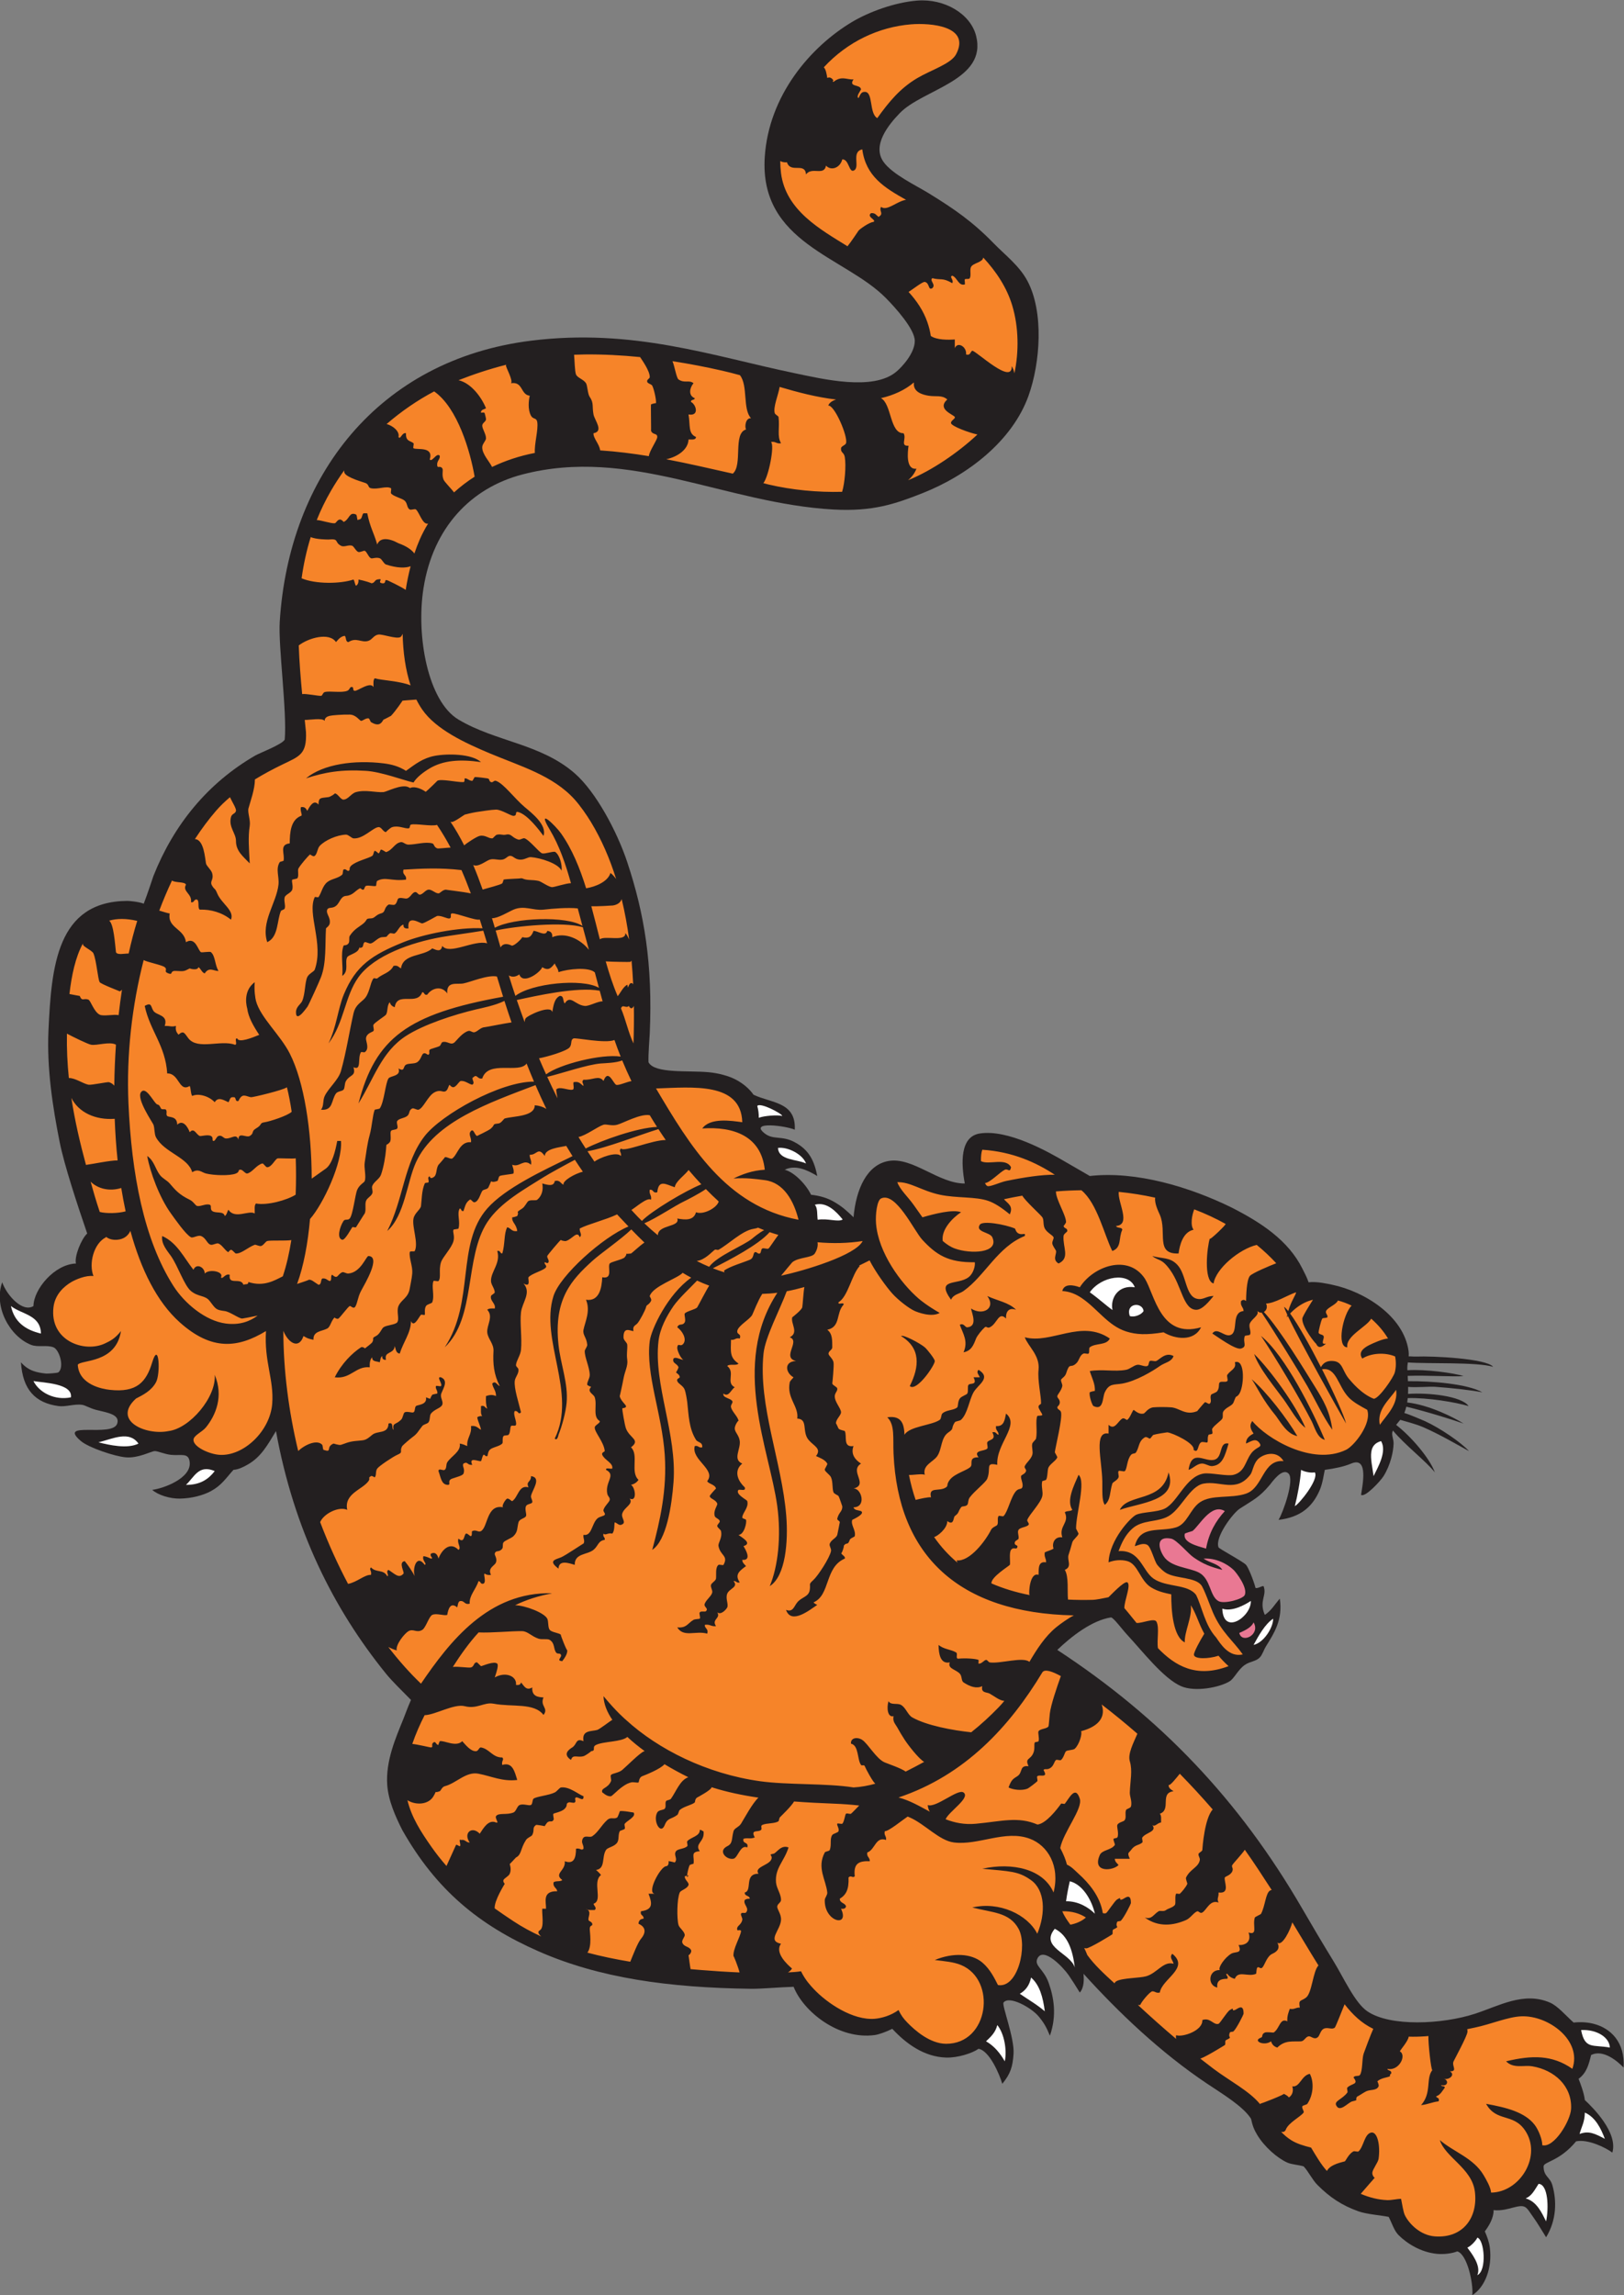
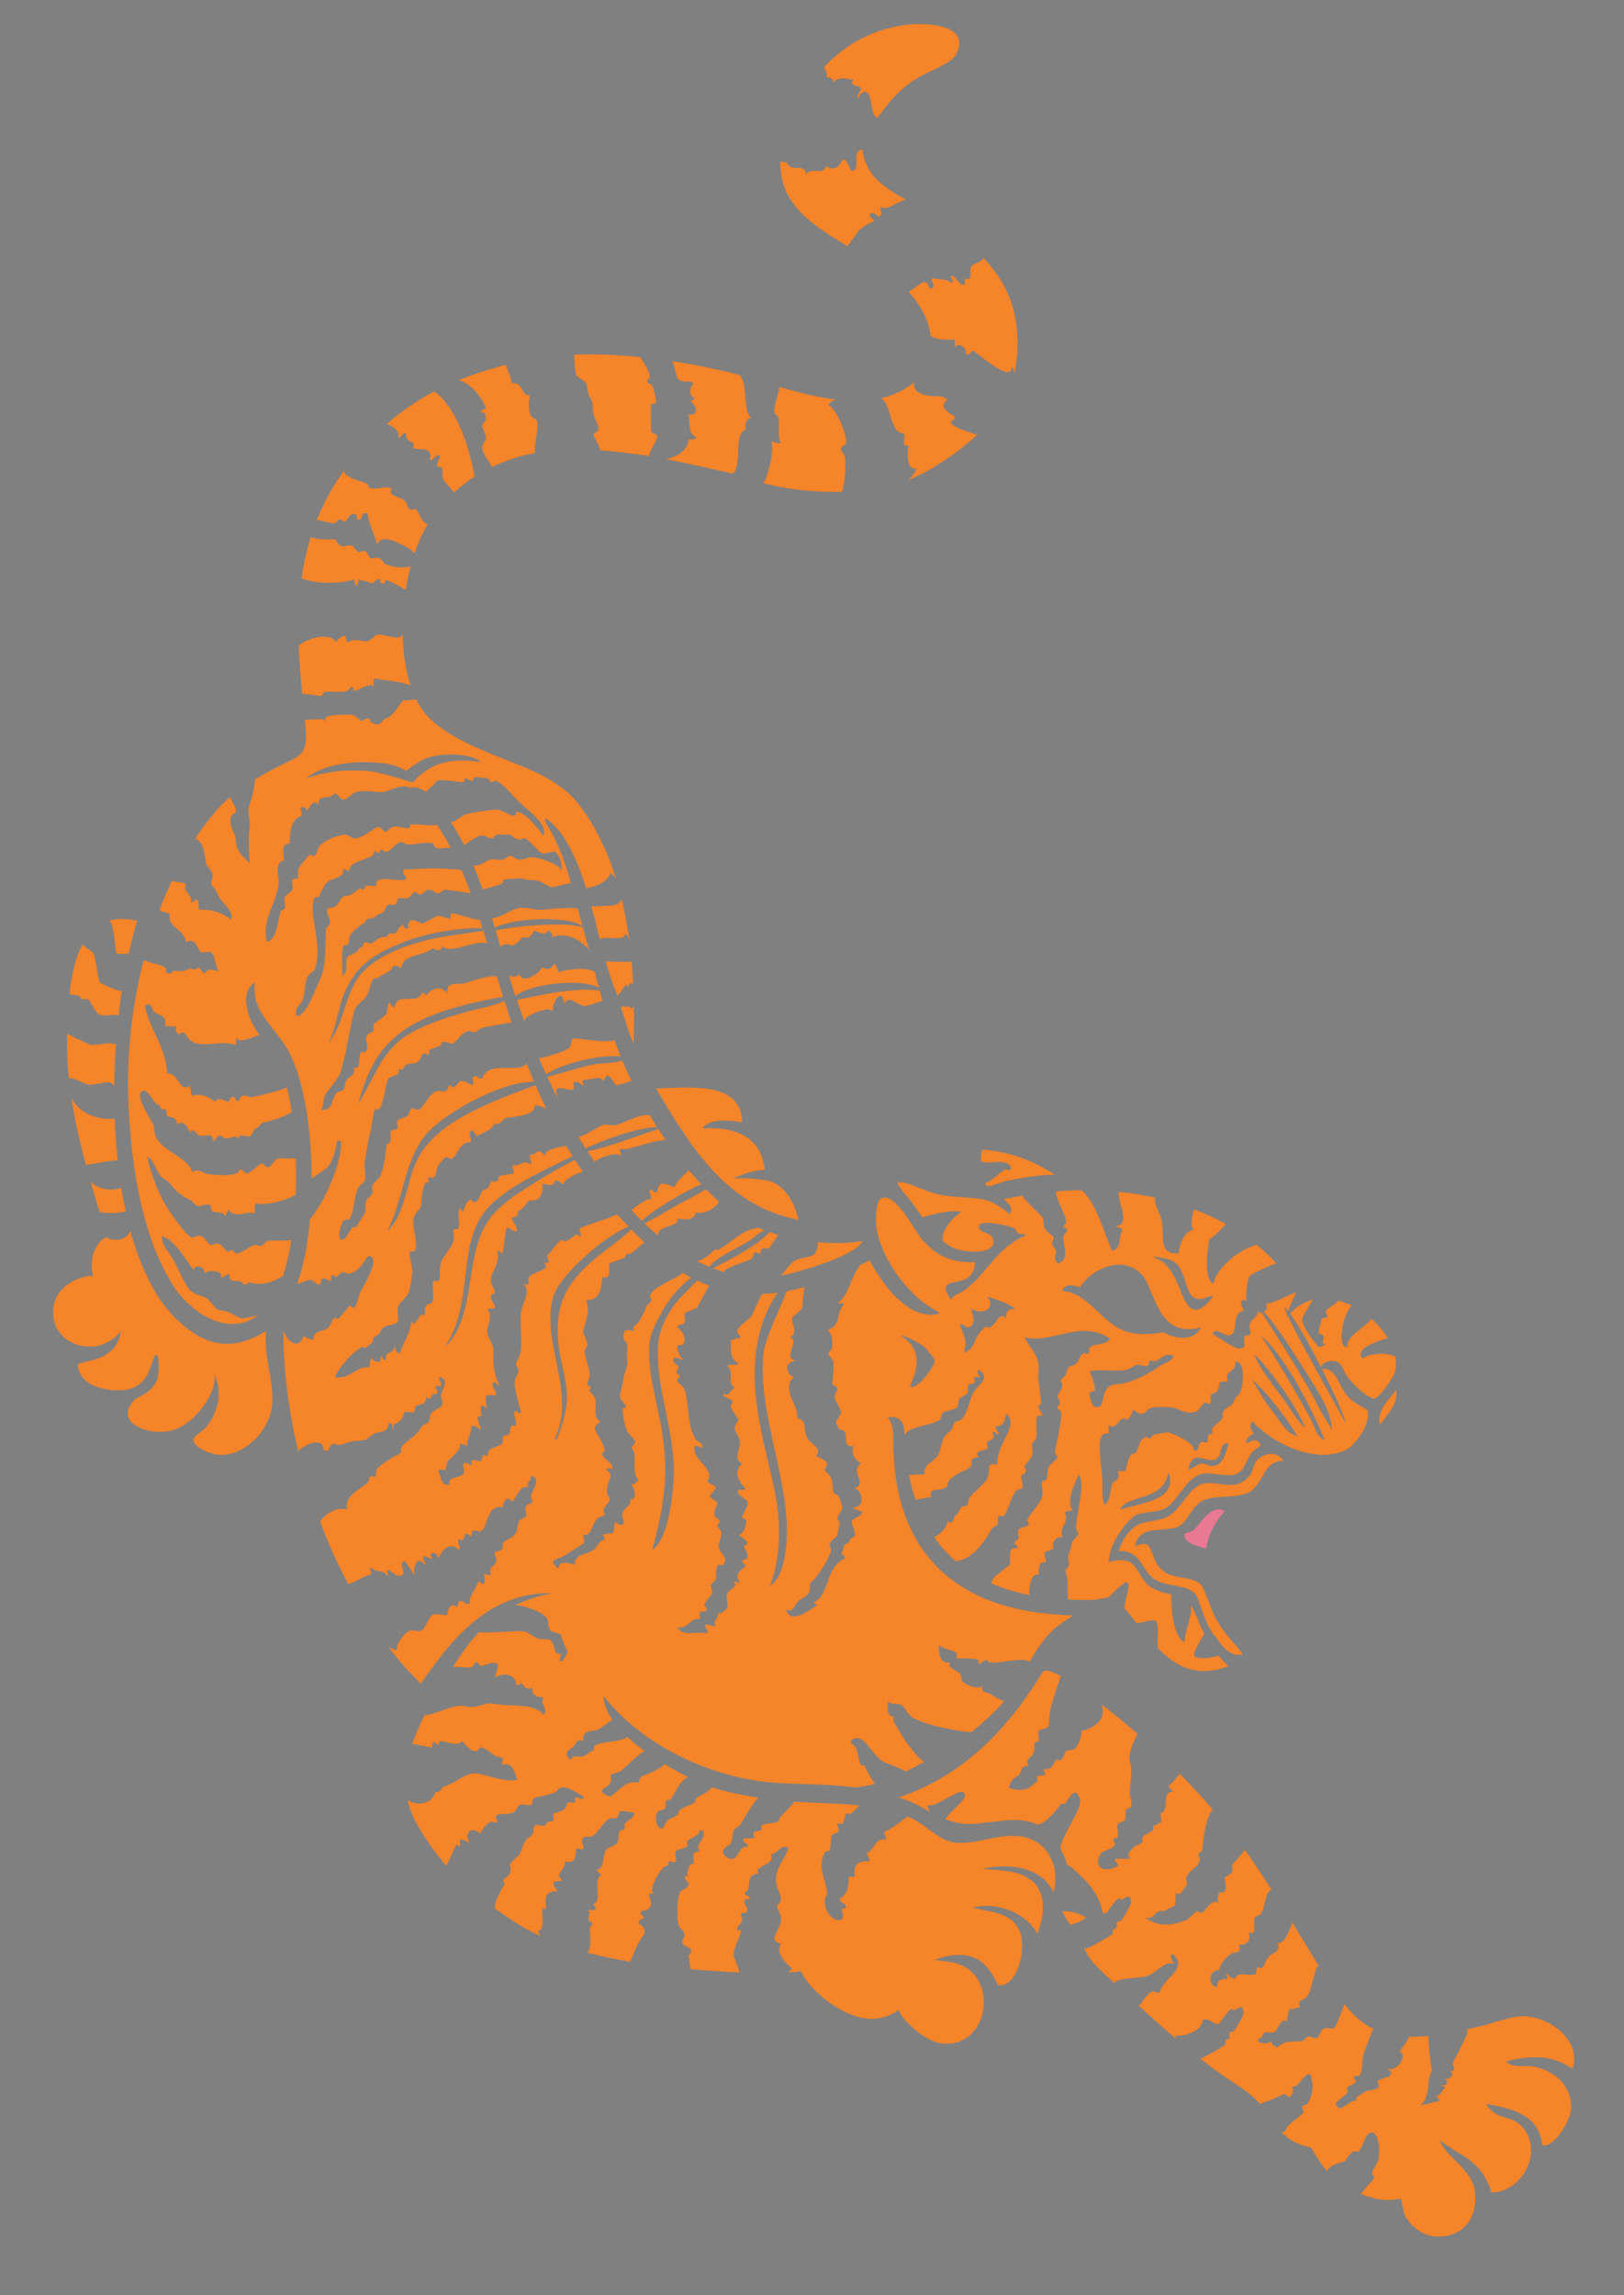
<svg xmlns="http://www.w3.org/2000/svg" viewBox="0 0 709.24 1002.08" height="1002.08" width="709.24" xml:space="preserve" id="svg2" version="1.1">
  <rect x="0" y="0" width="709.24" height="1002.08" fill="#808080" stroke="none" />
  <defs id="defs6" />
  <g transform="matrix(1.333,0,0,-1.333,0,1002.08)" id="g10">
    <g transform="scale(0.1)" id="g12">
-       <path id="path14" style="fill:#231f20;fill-opacity:1;fill-rule:evenodd;stroke:none" d="m 2603.88,3817.18 c -25.78,12.26 -152.55,29.81 -98.3,-12.29 28.58,-22.15 55.51,-5.66 98.3,-28.66 46.9,-25.21 63.69,-60.49 73.73,-110.59 -33.21,19.85 -71.87,37.84 -106.5,20.47 32.8,-8.61 71.47,-50.7 86.01,-81.89 30.08,-3.46 54.3,-10.53 77.82,-24.59 27.01,-16.17 40.34,-29.1 61.43,-49.14 8.27,92.58 43.94,171.89 114.68,184.3 79.31,13.92 164.13,-74.3 249.84,-73.72 -12.26,65.84 -16.05,153.7 49.15,163.82 92.23,14.34 221.75,-58.46 282.6,-94.19 27.38,-16.07 50.4,-28.79 77.82,-45.06 152.47,17.29 329.09,-36.97 462.8,-102.4 98.27,-49.76 187.39,-108.34 233.47,-200.68 5.73,-11.49 15.69,-29.77 20.47,-45.04 27.91,3.36 64.82,-5.49 77.82,-8.2 102.24,-21.23 233.81,-100.61 249.84,-217.07 0.82,-5.98 0.78,-11.76 0.33,-17.39 7.17,0.24 16.02,-1.01 24.82,-0.66 54.07,2.19 229.47,-6.25 251.88,-33.54 -54.43,16.18 -211.61,9.32 -279.44,14.28 -1.07,-6.87 -1.95,-13.53 -1.69,-20.04 l 0.25,-5.52 c 58.83,4.1 152.56,-9.18 184.05,-19.05 -30.63,-3.06 -121.41,3.11 -183.13,0.65 0.3,-5.86 0.61,-11.7 0.85,-17.48 76,1.07 196.07,-8.85 243.72,-36.41 -29.03,6.13 -101.41,14.43 -154.43,18.05 -20.26,1.36 -60.44,-2.85 -88.71,-0.26 0.12,-7.73 0.07,-15.41 -0.27,-23 64.71,4.68 175.13,-6.51 198.37,-39.83 -42.91,12.7 -134.26,28.01 -199.32,26.11 -0.47,-4.76 -1.07,-9.53 -1.84,-14.23 72.91,-8.38 153.37,-49.3 184.76,-69.22 -29.12,10.45 -119.49,39.1 -187.59,55.31 -1.71,-6.97 -3.84,-13.89 -6.51,-20.7 20.98,-6.21 47.15,-18.46 67.15,-26.43 49.27,-22.5 118.62,-69.53 144.56,-98.3 -35.99,19.61 -92.48,53.07 -148.67,77.83 -30.29,12.72 -57.96,18.83 -76.32,24.57 -4.39,-5.39 -9.24,-10.82 -13.63,-16.62 48.63,-37.38 110.29,-109.18 126.82,-155.41 -28.58,36.37 -97.54,89.02 -137.42,137.09 -0.74,-1.95 -1.35,-3.96 -1.84,-6.03 -2.46,-10.41 4.41,-22.66 4.1,-36.86 -0.55,-25.98 -9.81,-69.61 -32.77,-106.48 -9.79,-15.73 -60.47,-70.86 -73.72,-61.45 3.84,28.28 26.23,127.73 -32.76,102.4 -22.7,-9.72 -53.95,-16.21 -86.02,-20.47 -3.8,-16.15 -6.68,-42.69 -16.38,-65.52 -24.83,-58.5 -66.58,-90.22 -135.15,-98.3 15.13,24.86 52.84,131.46 32.76,151.52 -20.89,20.92 -55.28,-29.57 -61.44,-36.86 -35.16,-41.52 -51.95,-47.71 -98.29,-77.81 -22.32,-14.49 -82.75,-94.04 -69.63,-126.97 1.87,-4.69 80.61,-46.49 90.11,-57.34 6.97,-7.95 23.13,-46.18 31.1,-75.73 8.51,-2.01 19.95,7.27 26.24,6.12 12.06,-30.73 -15.95,-47.91 4.1,-94.2 23.03,15.95 30.06,31.48 49.14,53.24 10.55,-70 -19.79,-114.47 -45.06,-155.65 -8.31,-13.53 -11.81,-27.87 -20.47,-36.85 -13.3,-13.81 -31.32,-12.33 -49.15,-24.59 -21.95,-15.1 -34.49,-43.91 -49.14,-53.22 -31.8,-20.24 -113.53,-36.55 -159.74,-16.39 -57.59,25.12 -125.99,113.96 -176.12,167.93 -17.63,18.96 -44.11,55.51 -53.23,57.32 -62.86,-9.43 -131.45,-63.49 -176.13,-106.48 337.63,-220.92 595.83,-490.86 802.77,-847.81 30.34,-52.35 64.36,-110.08 102.38,-172.02 33.3,-54.23 69.68,-135.972 110.59,-163.823 75.21,-51.211 245.77,-42.735 352.23,-8.184 79.05,25.645 160.11,73.574 245.74,36.855 25.75,-11.054 50.1,-40.507 77.82,-65.527 26.24,2.617 47.6,0.488 65.53,-4.101 56.8,-14.551 103.39,-60.957 98.29,-143.34 -18.59,19.511 -66.82,61.523 -106.48,40.957 -7.54,-30.586 -14.35,-58.164 -40.96,-77.832 5.77,-14.844 17.95,-46.446 20.49,-69.629 26.86,-24.903 109.16,-106.953 90.1,-172.012 -21.48,16.231 -80.27,45.078 -118.78,36.856 -53.73,-65.43 -106.49,-66.68 -106.49,-81.915 0.01,-33.828 20.85,-34.277 28.67,-61.425 14.74,-51.172 14.16,-114.512 -20.47,-170.801 -14.82,23.242 -26.91,44.707 -40.96,64.297 -26.06,36.328 -23.73,44.492 -69.47,32.324 -7.12,-1.895 -36.57,-11.035 -61.59,-7.734 0.59,-25.137 -14.68,-50.899 -28.68,-69.629 7.5,-17.188 14.02,-34.629 16.38,-53.242 C 4889.45,89.902 4865.68,26.562 4823.74,0 c 3.51,39.453 -16.69,133.379 -49.15,143.359 -21.12,-8.105 -47.82,-9.765 -65.54,-8.183 -54.15,4.765 -100.42,34.883 -126.96,61.426 -14.9,14.902 -21.7,39.492 -32.45,59.765 -27.76,5.488 -71.87,8.594 -98.6,18.047 -54.89,19.395 -94.54,46.27 -134.72,86.465 -16.96,16.953 -30.55,45.859 -45.49,60.976 -16.57,4.922 -39.54,6.114 -53.26,12.286 -33.75,15.214 -75.23,52.168 -98.28,90.117 -10.47,17.207 -15.81,30.879 -20.49,53.242 -25.45,40.82 -95.01,82.305 -143.35,114.688 -153.64,102.89 -289.91,232.792 -405.47,360.412 1.38,-18.69 2.17,-45.22 -12.29,-61.428 -15.29,25.118 -27.36,43.498 -36.86,57.328 -15.44,22.5 -83.1,96.25 -102.39,53.24 -10.31,-22.97 20.77,-33.26 36.86,-77.81 17.01,-47.114 28.05,-106.957 4.4,-174.164 -10.99,27.461 -20.16,43.339 -37.16,63.574 -23.89,28.437 -96.25,69.004 -114.69,45.058 -6.24,-8.105 36.22,-115.937 32.76,-167.929 -2.79,-42.246 -9.73,-65.274 -36.85,-98.281 -9.11,31.347 -42.24,108.925 -77.82,114.667 -19.71,-14.082 -67.48,-29.921 -106.5,-28.671 -70.98,2.265 -129.86,44.336 -176.1,94.199 -18.58,-9.551 -44.24,-18.692 -57.34,-20.469 -119.93,-16.328 -234.81,78.633 -265.91,158.066 -47.75,-1.46 -105.73,-6.97 -139.56,-6.54 -268.86,3.49 -496.33,34.8 -696.55,122.89 -194.43,85.51 -334.98,200.9 -446.14,397.28 -22.18,43.97 -45.57,96.31 -49.15,147.44 -5.54,79.01 27.99,154.65 53.24,217.08 2.96,7.28 15.24,40.76 24.58,61.42 -31.98,32.93 -60.66,59.77 -81.92,86.02 -173.32,213.98 -301.641,471.95 -360.418,794.55 -27.109,-44.75 -48.719,-85.47 -94.207,-110.57 -13.754,-7.6 -28.563,-15.17 -45.047,-16.39 -25.832,-28.47 -38.813,-50.62 -73.727,-69.62 -24.808,-13.52 -63.164,-24.11 -102.386,-24.59 -31.664,-0.38 -70.797,11.34 -90.106,28.69 36.739,4.35 127.879,37.73 122.871,90.09 -3.191,33.32 -27.847,21.06 -61.437,24.57 -21.016,2.21 -44.551,12.84 -53.242,12.29 -12.965,-0.82 -53.078,-23.69 -94.2,-20.49 -36.457,2.87 -122.23,31.82 -147.449,53.26 -80.254,68.25 103.449,10.39 118.778,57.35 10.175,31.15 -36.563,36.29 -69.622,45.04 -20.531,5.45 -35.457,15.02 -45.058,16.38 -26.059,3.69 -53.766,-7.4 -77.817,-4.1 -75.835,10.45 -117.187,53.42 -122.871,143.36 25.43,-29.12 53.578,-33.63 81.914,-36.87 3.832,-0.43 37.879,1.4 40.957,4.1 20.286,17.75 2.504,74.59 -16.382,81.91 -22.371,8.69 -50.629,-1.01 -73.719,8.2 -69.496,27.7 -123.039,124.63 -94.199,204.79 15.137,-43.11 66.973,-100.02 102.39,-77.83 0.832,55.54 69.149,136.97 139.25,139.26 -5.894,23.1 17.985,81.44 36.864,98.3 -32.411,94.72 -75.036,223.67 -90.114,298.98 -23.234,116.11 -42.398,242.43 -36.851,364.51 9.64,212.27 27.633,424.33 258.023,425.95 7.016,0.05 37.672,-2.67 54.156,-9.1 13.282,34.26 30.387,87.31 31.852,91.02 66.262,166.96 176.699,303.46 334.023,394.53 13.149,7.61 88.219,36.37 96.028,51.9 7.914,90.11 -21.297,305.41 -16.383,384.99 29.445,477.59 323.229,859.13 823.229,921.53 334.55,41.76 594.7,-50.45 864.19,-106.49 92.23,-19.17 255.3,-58.53 331.75,4.1 19.9,16.3 62.1,62.47 61.43,102.39 -0.63,38.69 -63.82,108.42 -94.2,139.25 -134.72,136.73 -415.79,179.96 -397.28,462.82 13.15,200.86 149.15,360.39 286.69,442.33 53.73,32.01 138.37,63.76 212.98,69.63 88.81,6.99 173.95,-43.06 192.5,-114.68 37.98,-146.66 -173.23,-174.82 -249.83,-253.94 -37.58,-38.79 -91.48,-105.78 -53.26,-159.73 28.84,-40.67 105.48,-76.62 147.46,-102.38 85.45,-52.46 145.1,-94.12 212.98,-163.84 37.58,-38.59 83.94,-73.4 110.58,-122.87 55.07,-102.3 42.51,-269.52 4.09,-376.8 -53.12,-148.31 -199.34,-260.8 -348.14,-319.46 -88.71,-34.98 -161.82,-60.39 -290.79,-53.25 -354.71,19.65 -667.04,206.89 -1019.82,114.68 -167.16,-43.69 -292.15,-172.64 -323.56,-372.7 -24.68,-157.22 14.67,-370.47 114.68,-430.05 121.92,-72.63 269.2,-78.68 380.9,-176.12 69.16,-60.33 138.6,-190.17 172.02,-290.79 55.89,-168.27 83.74,-333.24 73.73,-561.11 -0.74,-16.65 -5.12,-67.07 -4.1,-94.21 19.38,-38.02 129.5,-26.59 196.59,-32.75 33.47,-3.08 67.6,-12.57 90.11,-24.58 24.09,-12.86 44.39,-30.44 57.34,-49.15 57.09,-27.72 139.99,-22.65 135.15,-114.68 v 0" />
-       <path id="path16" style="fill:#ffffff;fill-opacity:1;fill-rule:evenodd;stroke:none" d="m 2562.92,3862.23 c -16.34,4.12 -59.64,0.73 -76.9,-5.93 -0.01,14.61 -1.39,25.36 -5,38.7 9.37,12.98 81.79,-25.54 81.9,-32.77 z M 4840.12,65.527 c 13.66,31.055 -20.1,73.106 -32.76,90.118 12.02,4.921 29.07,23.691 32.76,32.753 23.09,-6.152 31.86,-108.222 0,-122.871 z m 225.27,176.114 c -13.7,26.816 -29.65,64.726 -66.89,75.273 19.76,7.988 28.63,26.504 42.31,47.617 31.37,-1.523 33.82,-78.691 24.58,-122.89 z m 126.97,356.328 c 35.28,-15.235 53.37,-53.692 65.52,-85.996 -32.35,16.992 -52.44,27.48 -82.82,15.937 7.02,25.742 16.56,38.028 17.3,70.059 z m -12.29,270.312 c 50.86,2.774 93.19,-23.769 94.19,-57.343 -55.82,10.117 -81.81,-6.739 -94.19,57.343 z m -1912.69,16.387 c 23.1,-28.203 32.05,-82.305 24.57,-118.77 -15.51,26.817 -34.47,50.176 -61.43,65.528 16.04,15.195 31.01,29.043 36.86,53.242 z m 110.58,155.642 c 28.06,-23.81 39.18,-64.587 45.05,-110.583 -24.9,21.523 -54.38,38.457 -81.92,57.343 19.44,11.211 31.87,28.2 36.87,53.24 z m 77.82,159.73 c 42.64,-21.52 58.61,-69.73 65.53,-126.97 -14.37,47.95 -115.92,66.23 -65.53,126.97 z m 49.15,155.64 c 44.66,-11.3 72.99,-65.7 82.22,-106.36 -22.26,22.05 -55.7,41.4 -94.51,40.82 3.18,22.77 7.41,44.47 12.29,65.54 z M 703.484,2699.06 c -20.269,-26.15 -47.351,-45.49 -94.203,-45.06 26.828,24.69 41.649,68.11 94.203,45.06 z m -249.836,90.1 c -36.019,-18.28 -96.39,-4.63 -131.066,4.1 49.156,12.44 100.723,38.89 131.066,-4.1 z m -344.035,204.79 c 33.883,-5.75 128.805,-7.68 122.867,-53.25 -53.671,-11.01 -104.128,15.76 -122.867,53.25 z m -73.719,245.74 c 35.164,-27.62 97.011,-28.58 98.29,-90.1 -50.985,11.82 -87.508,38.11 -98.29,90.1 z M 2669.4,3571.45 c 40.23,11.5 72.4,-24.99 91.48,-48.25 -15.18,-9.51 -48.83,4.65 -81.92,-0.91 -2.48,15.27 0.68,38.9 -9.56,49.16 z m -120.58,186.14 c 31.64,4.3 81.13,-20.77 91.92,-50.99 -29.39,14.32 -89.61,9.61 -91.92,50.99 v 0" />
-       <path id="path18" style="fill:#ffffff;fill-opacity:1;fill-rule:evenodd;stroke:none" d="m 3717.9,3301.11 c -53.73,8.68 -81.14,-35.02 -73.11,-74.47 -21.35,14.98 -44.31,36.72 -74.33,58.11 37.56,53.34 128.13,67.46 147.44,16.36 v 0" />
-       <path id="path20" style="fill:#ffffff;fill-opacity:1;fill-rule:evenodd;stroke:none" d="m 3746.58,3223.3 c -6.38,-11.68 -30.27,-21.62 -45.06,-16.37 -14.92,43.52 41.69,46.96 45.06,16.37 v 0" />
+       <path id="path20" style="fill:#ffffff;fill-opacity:1;fill-rule:evenodd;stroke:none" d="m 3746.58,3223.3 v 0" />
      <path id="path22" style="fill:#f68429;fill-opacity:1;fill-rule:evenodd;stroke:none" d="m 4573.91,2965.27 c 7.8,-47.42 -31.42,-83.24 -53.26,-114.66 -10.63,50.25 32.06,82.59 53.26,114.66 z M 2640.74,6946.29 c 19.49,26.39 58.87,-6.38 65.53,28.67 16.36,-17.94 46.13,-7.83 53.24,20.47 21.65,1.21 21.67,-42.61 36.86,-36.86 24.17,9.16 -9.46,61.7 28.68,69.63 11.81,-88.71 73.41,-125.91 143.39,-165.24 -30.21,-4.41 -62.13,-38.26 -81.96,-23.16 -7.65,-14.13 10.95,-21.65 -8.19,-32.76 -7.1,5.18 -10.73,13.84 -24.58,12.28 -15.83,-12.66 18.96,-21.96 8.19,-28.67 -14.89,-1.32 -46.2,-24.48 -49.13,-28.67 0.37,0.54 -25.61,-38.54 -36.17,-51.12 -88.2,54.9 -202.3,117.21 -217.78,239.52 -1.69,13.45 -2.51,26.62 -2.57,39.54 0.83,-0.4 1.68,-0.79 2.57,-1.19 6.04,-2.64 12.62,-3.45 19.52,-2.8 0.29,-0.96 0.6,-1.89 0.96,-2.78 13.34,-32.56 58.33,3.08 61.44,-36.86 z M 4100.76,3000.08 c 48.75,-41.35 116.32,-129.49 149.58,-186.35 -33.41,6.91 -52.23,41.62 -69.63,65.55 -45.82,55.45 -61.76,94.84 -79.95,120.8 z m -124.83,272.38 c -14.45,-17.28 -36.76,-45.68 -57.34,-45.06 -42.15,1.29 -46.82,77.31 -84.5,129.89 -28.95,40.41 -37.86,29 -58.84,46.23 32.53,-9.5 57.44,-2.84 81.91,-28.68 30.33,-32.03 26,-102.46 64.32,-111.34 20.88,-4.83 30.65,9.31 54.45,8.96 z m -40.96,-102.4 c -23.36,-47.38 -84.34,-39.28 -122.86,-16.39 -56.41,-9.24 -89.38,-7.75 -122.43,2.76 -59.32,18.86 -93.22,73.55 -145.33,109.18 -18.85,12.87 -39.62,21.83 -64,23.24 5.81,25.31 36.29,20.1 57.34,12.26 43.31,68.28 157.52,110.98 212.97,28.69 32.48,-51.91 50.75,-198.39 184.31,-159.74 z m -700.35,102.4 c 31.51,-14.9 71.62,-21.21 94.19,-45.06 -21.31,8.07 -34.13,-3.38 -32.76,-28.67 -24.77,24.84 -28.48,-17.09 -53.25,-28.67 -8.8,-4.12 -10.63,4.84 -16.38,0 -8.19,-6.88 -24.92,-27.21 -28.67,-36.86 -8.43,-21.74 -15.33,-40.04 -40.96,-45.06 15.87,36.16 -1.34,60.22 -12.28,90.12 13.51,7.03 16.99,-8.85 24.56,-8.2 34.58,2.95 15.42,44.76 12.3,61.44 39.09,-24.86 82.68,1.1 53.25,40.96 z m -253.94,-294.88 c 32,63.92 36.18,124.43 -28.68,163.83 6.84,5.76 61.79,-23.28 77.84,-36.88 7.62,-6.46 32.63,-37.93 32.76,-45.04 0.21,-13.86 -60.13,-102.19 -81.92,-81.91 z m 864.2,98.28 c -7.06,-19.73 -27.58,-20.47 -45.07,-32.75 -24.17,-17.02 -77.88,-49.36 -122.87,-57.35 -27.08,-4.8 -42.92,1.6 -57.33,-28.67 -8.11,-17.05 -3.48,-61.09 -36.86,-45.06 -5.17,2.48 -15.82,37.27 -12.29,45.06 0.65,1.41 16.49,5.25 16.39,4.08 2.23,22.93 -10.39,44.12 -16.39,65.55 42.4,6.89 80.44,-2.95 118.78,4.08 12.65,2.33 24.68,14.38 36.85,16.41 9.61,1.56 23.29,-7.15 32.78,-4.1 5.78,1.83 3.99,13.51 8.18,16.38 4.45,3.03 15.29,-1.79 20.48,0 11.23,3.87 30.54,30.92 57.35,16.37 z m 200.68,-20.47 c 35.17,13.91 31.19,-84.57 12.28,-106.5 -9.43,-10.92 -6.36,2.61 -16.38,-24.55 -4.44,-12.05 -22.19,-14.44 -32.76,-28.68 -5.18,-6.97 -0.32,-17.4 -4.1,-24.59 -3.78,-7.16 -25.5,-20.89 -32.76,-32.77 -2.45,-3.98 2.23,-12.23 0,-16.37 -1.49,-2.75 -11.39,-2.22 -12.29,-4.1 -5,-10.45 -0.53,-20.51 -4.1,-24.57 -1.93,-2.19 -15.32,3.42 -20.48,0 -12.19,-8.08 -7.51,-37.95 -24.57,-24.57 5.89,20.98 -68.47,55.43 -86.01,57.33 -1.29,0.15 -38.61,-5.86 -45.04,-8.19 -4.44,-1.58 -7.83,-10.9 -12.3,-12.28 -2.28,-0.71 -10.49,7.67 -16.39,4.1 -21.08,-12.79 -17.5,-31.47 -28.66,-49.16 -3.61,-5.7 -10.85,-1.94 -16.39,-8.19 -13.85,-15.6 -12.45,-46.03 -20.47,-53.24 -3.3,-2.97 -17.88,3.42 -20.48,0 -3.14,-4.12 1.9,-15.51 0,-20.49 -3.75,-9.76 -18.83,-15.27 -20.48,-20.46 -8.57,-26.92 -5.2,-53.87 -24.57,-69.63 -10.39,14.41 -7.64,47.5 -8.2,77.81 -1.27,69 -28.96,164.73 20.48,155.64 0.01,9.55 0,19.12 0,28.68 20.38,-19.16 30.02,11.68 45.05,20.46 6.61,3.87 13.78,-6.19 16.38,-4.08 9.57,7.76 13.43,23.22 20.48,32.76 14.49,-10.94 21.8,-14.24 32.77,-12.29 5,0.9 14.35,18.97 32.78,20.49 15.9,1.31 38.79,1.15 57.33,0 27.58,-1.76 47.48,-28.46 86.01,-12.29 -0.99,-0.43 23.32,28.15 24.57,28.68 4.68,1.87 12.63,-7.97 16.39,-4.11 7.81,8.05 -0.78,18.56 4.08,28.66 1.62,3.36 16.49,6.46 20.48,12.28 8.65,12.64 2.53,23.87 8.21,28.69 5.12,4.36 20.25,-0.8 24.56,4.09 3.45,3.92 -2.96,16.09 0,20.48 10.46,15.43 31.08,20.24 24.58,40.96 z m -217.08,-360.43 c 32.78,-94.33 -94.6,-99.16 -159.73,-122.87 25.16,54.41 140.14,23.89 159.73,122.87 z m 196.6,94.2 c -12.31,-41.37 -19.89,-70.21 -53.24,-73.71 -11.35,-1.19 -24.37,10.16 -36.87,8.18 -16.31,-2.56 -26.68,-16.29 -40.95,-20.47 10.82,72.37 55.71,21.35 87.53,34.11 24.98,10.03 12.25,58.94 43.53,51.89 z m 106.16,352.81 c 80.49,-65.58 170.08,-247.2 209.2,-340.52 -25.3,6.36 -32.65,40.48 -43.38,61.44 -35.69,69.75 -122.15,215.55 -165.82,279.08 z m -22.29,-59.2 c 53.95,-53.9 135.82,-166.17 167.94,-241.89 -25.67,18.4 -49.1,62.38 -72.05,94.06 -24.53,33.87 -81.94,103.22 -95.89,147.83 z M 1575.86,5021.31 c -69.52,10.13 -123.74,5.66 -167.92,-20.47 -19.23,-11.37 -42.51,-28.58 -53.24,-46.43 -33.43,7.61 -105.23,35.05 -155.64,38.24 -80.58,5.1 -135.58,-4.58 -196.59,-24.58 56.83,47.11 159.5,60.73 253.93,49.15 25.78,-3.16 49.83,-9.33 73.73,-24.57 30.41,21.8 54.77,41.66 94.19,49.14 41.06,7.78 121.09,7.22 151.54,-20.48 z m 1645.49,1652.63 c 42.46,-45.81 77.33,-98.08 95.17,-157.7 21.23,-70.96 21.84,-151.73 6.95,-221.51 -1.61,8.55 -4.45,16.48 -8.74,23.52 2.42,-63.96 -115.01,48.65 -129.27,50.55 -7.25,-3.67 -5.21,-16.62 -20.47,-12.29 3.15,24.99 -27.76,43.59 -36.86,20.48 0,9.55 0,19.11 0,28.66 -21.82,-1.67 -59.04,-1.98 -78.61,11.43 -2.14,14.63 -5.91,29.94 -11.5,45.91 -12.79,36.56 -34.56,69.1 -61.41,98.4 11.85,6.78 45.85,34.14 53.23,32.67 16.57,-3.29 10.44,-29.03 24.55,-20.47 13.25,11.77 -10.04,24.16 0,32.75 30.45,-7.7 32.13,2.91 65.54,-16.38 5.72,11.78 -11.16,20.81 0.01,24.58 16.76,-6.41 20.03,-34.54 40.95,-28.67 1.45,0.4 -1.12,14.81 0,16.38 2.59,3.66 13.78,-0.82 16.38,4.09 5.25,9.92 -1.02,27.35 4.1,36.86 7.14,13.3 38.01,14.5 39.98,30.74 z m -19.04,-579.65 c -65.56,-61.31 -150.46,-117.89 -221.63,-147.35 -1.88,-0.78 -3.79,-1.54 -5.7,-2.3 12.2,10.12 21.71,22.51 27.55,37.74 -35.88,-4.71 -28.61,55.66 -25.95,75.14 -28.66,-1.92 -5.35,23.97 -16.37,40.96 -45.51,-1 -38.54,96.41 -74.08,114.89 42.06,9.64 79.44,26.98 107.98,51.43 -1.99,-20.08 8.32,-36.92 48.01,-43.45 24.83,-4.08 43.48,3.28 61.43,-12.29 -35.62,-32.01 20.23,-49.2 24.58,-57.34 3.01,-5.65 -14.17,-11.95 -12.29,-20.48 2.19,-9.97 58.4,-31.05 86.47,-36.95 z m -443.33,-187.7 c -80,-2.14 -164.41,5.95 -241.11,23.97 -5.66,1.33 -11.3,2.83 -16.94,4.44 17.16,20.92 37.59,123.47 25.13,134.81 15.19,2.9 17.58,-6.99 32.76,-4.09 -13.68,23.4 -3.69,50.01 -8.18,86 -0.39,3.07 -10.93,7.98 -12.28,12.3 -6.21,19.61 12.23,61.21 15.89,86.14 60.27,-17.77 120.84,-33.77 185.07,-41.36 -12.33,-3.89 -21.92,-9.98 -25.77,-19.7 20.58,2.27 65.02,-101.26 58.25,-123.39 -2,-6.5 -15.8,-9.44 -16.38,-16.38 -1.32,-15.65 9.48,-12.62 12.29,-28.67 4.91,-28.03 -0.02,-86.38 -8.73,-114.07 z m -358.12,59.48 c -1.94,0.47 -3.9,0.91 -5.86,1.35 -69.16,15.44 -139.5,31.98 -212.24,45.83 37,7.88 72.14,31.96 72.99,64.75 10.86,0.07 24.12,-2.26 24.57,8.19 -26.6,11.29 -18.29,38.22 -24.57,73.72 36.82,-6.23 24.57,33.16 8.19,40.97 -1.25,9.44 11.84,4.55 12.29,12.28 -22.04,8.89 -16.72,34.02 -4.1,49.15 -14.86,11.92 -28.7,-1.34 -49.15,12.28 -6.77,4.52 -13.2,45.27 -19.8,59.83 56.23,-8.6 111.14,-19.26 163.15,-31.15 19.56,-4.48 38.82,-9.43 57.89,-14.67 27.11,-34.05 8.33,-111.29 36.31,-140.97 -18.21,1.3 -21.17,-28.06 -16.38,-36.86 -43.69,-12.82 -9.98,-116.12 -43.29,-144.7 z m -275.11,57.33 c -51.73,8.51 -104.79,15.24 -159.57,18.88 -1.86,19.91 -23.25,40.51 -21.7,56.2 34.63,6.05 3.6,42.52 0,61.43 -5.01,26.27 1.61,37.47 -12.29,57.34 -7.12,10.19 -7.26,36.85 -12.29,45.05 -7.63,12.47 -28.08,17.38 -32.77,28.68 -4.14,10 -4.49,46.11 -6.33,64.59 11.56,0.5 23.22,0.81 35,0.94 59.68,0.63 120.83,-2.57 181.56,-8.65 0,-0.13 0,-0.26 0.02,-0.4 5.7,-8.81 31.38,-44.4 31.41,-64.67 0,-6.56 -11.08,-7.83 -8.2,-16.38 1.93,-5.72 13.55,-6.86 16.38,-12.29 5.59,-10.7 13.54,-46.01 12.29,-57.34 0.13,1.15 -15.74,-2.74 -16.38,-4.1 -1.01,-2.1 0.85,-88.39 0,-86.01 5.17,-14.49 20.69,-7.02 20.48,-20.48 -0.18,-10.68 -25.5,-44.6 -27.61,-62.79 z m -373.39,10.56 c -50.15,-9.68 -97.2,-25.35 -140.28,-46.02 -6.75,15.62 -33.49,42.8 -32.12,65.49 0.67,11.11 12.33,20.24 12.29,28.66 -0.06,13.96 -11.99,30.23 -12.29,40.97 -0.25,9.05 11.27,12.63 12.29,20.47 0.57,4.43 -5.16,22.1 -4.1,20.49 -3.75,5.72 -14.17,-1.75 -12.29,4.09 1.14,8.41 10.95,8.17 16.39,12.29 -15.42,37.51 -49.26,82.27 -89.91,91.79 48.89,19.23 100.89,36.65 156.16,50.6 -0.27,-0.71 -0.51,-1.43 -0.72,-2.17 -1.47,-5.1 24.52,-49.81 16.38,-58.32 40.31,6.18 30.65,-37.6 61.44,-40.95 -3.41,-14.83 -7.2,-44.81 4.09,-65.53 6.84,-12.56 18.09,-5.69 20.48,-20.48 4.15,-25.71 -10.04,-71.38 -7.81,-101.38 z m -197.37,-77.8 c -24.25,-15.52 -46.81,-32.77 -67.53,-51.53 -7.08,10.28 -31.38,34.28 -34.47,42.31 -6.66,17.36 0.42,30.99 -4.09,36.86 -7.3,9.49 -14.98,-0.75 -16.38,8.19 -2.54,16.19 10.22,20.53 8.19,32.77 -10.35,11.62 -24.85,-22.16 -32.77,-12.3 13.76,44.33 -42.73,30.49 -53.24,36.87 -2.57,1.57 2.32,14.29 0,16.38 -9.38,8.51 -26.06,5.09 -24.57,32.77 -13.58,3.7 -17.77,-22.75 -24.58,-12.29 4.58,17.82 -17.46,36.62 -38.91,42.4 48.01,41.44 100.44,77.61 155.73,106.9 77.36,-53.95 118.61,-197.85 132.62,-279.33 z m -152.51,-153.62 c -10.29,-16.82 -19.43,-34.25 -27.3,-52.19 -6.32,-14.42 -12.17,-29.76 -17.54,-45.86 -8.64,12.05 -25.75,24.26 -52.09,33.57 -33.55,18.48 -61.26,18.87 -69.62,-4.1 -12.41,42.21 -22.75,54.03 -32.78,102.4 -4.09,0 -8.19,0 -12.28,0 -6.41,-5.88 -3.23,-21.36 -16.39,-20.48 -5.47,-8.77 -3.46,14.26 -8.18,16.38 -22.72,10.2 -20.84,-16.38 -40.96,-24.57 1.45,0.59 -7.21,8.97 -12.29,8.19 -8.45,-1.31 -11.84,-11.9 -16.38,-12.29 -13.21,-1.13 -44.62,10.25 -58.98,10.49 12.91,32.37 28.36,64.4 46.7,95.99 13.22,22.78 27.66,45.04 43.19,66.67 -0.26,-3.13 0.04,-5.83 0.97,-7.97 7.11,-16.43 64.48,-31.1 70.51,-34.12 10.43,-5.2 6.16,-14.24 16.39,-16.38 23.29,-4.88 50.12,8.81 65.53,0 2.14,-1.23 -1.41,-14.03 0,-16.38 5.91,-9.85 36.6,-16.6 45.05,-24.57 9.49,-8.96 6.47,-22.99 16.38,-28.68 4.58,-2.62 16.58,3.4 20.48,0 10.31,-8.99 20.93,-46.57 36.39,-46.4 1.1,0.01 2.17,0.12 3.2,0.3 z m -57.19,-139.7 c -6.5,-24.82 -11.91,-50.87 -16.09,-77.56 -16.57,11.52 -55.46,29.44 -56.42,29.91 -18.05,8.81 -3.91,-10.47 -20.47,-8.19 -19.35,2.65 8.9,17.64 -16.38,12.28 -9.27,-1.96 -7.93,-12.51 -20.48,-12.28 5.87,-0.11 -24.44,9.36 -40.97,12.28 0.62,-10.17 -2.11,-16.99 -8.18,-20.47 -4.18,5.38 -4.02,15.1 -8.19,20.47 -42.07,-14.26 -123.53,-15.65 -169.997,3.96 6.356,45.37 15.987,90.52 29.877,135.15 16.31,-7.94 56.34,-8.22 58.21,-8.04 36.81,3.49 17.96,-8.22 40.94,-20.48 10.75,-5.73 24.64,4.33 36.87,0 5.19,-1.84 12.92,-18.7 20.47,-20.48 5.47,-1.29 18.12,5.28 20.48,4.09 7.76,-3.87 12.03,-20.71 20.49,-24.57 4.39,-2 16.8,4.3 28.67,0 7.27,-2.64 12.4,-17.15 20.47,-20.48 36.66,-11.97 64,-12.04 80.7,-5.59 z m -26.09,-221.19 c 1.15,-60.17 9.36,-118.6 26,-169.07 -36.18,14.61 -94.29,16.32 -117.47,23.14 -5.64,-5.27 -4.05,-17.79 -4.09,-28.67 -10.71,19.44 -51.5,-13.4 -61.44,-12.28 -9.74,1.09 0.34,14.52 -12.28,12.28 -4.02,-0.7 -4.42,-9.13 -12.29,-12.28 -18.8,-7.54 -58.11,0.49 -73.72,-4.09 -6.78,-2 -6.88,-11.98 -12.29,-12.3 -9.98,-0.57 -48.66,7.71 -61.671,5.69 -4.988,52.53 -9.265,105.83 -11.183,159.43 32.074,24.59 99.744,43.93 121.994,11 7.85,8.55 14.58,18.19 28.67,20.48 5.71,-5.22 1.79,-20.06 12.29,-20.48 26.18,16.92 42.55,-3.7 65.54,4.09 12.51,4.25 17.54,18.69 32.76,20.49 14.14,1.67 58.32,-15.51 71.88,-8.2 2.49,1.34 4.96,5.19 7.3,10.77 z m 44.92,-215.49 c 5.81,-11.66 12.21,-22.64 19.25,-32.83 45.05,-65.16 139.87,-109.2 221.17,-143.34 99.97,-42 207.14,-72.13 278.5,-151.55 17.75,-19.75 39.09,-50.25 53.25,-73.72 34.22,-56.71 61.38,-118.98 82.34,-186.38 -5.92,8.29 -12.47,15.29 -18.63,19.84 -8.7,-29.1 -49.5,-45.26 -79.69,-50.2 -20.59,66.11 -45.87,128.38 -82.32,179.88 -17.36,24.54 -82.49,88.58 -36.86,12.28 31.48,-52.64 51.42,-111.18 69.53,-175.51 -15.56,0.01 -52.48,-12.54 -61.34,-12.88 -10.83,-0.42 -36.39,18.64 -45.05,20.48 -22.55,4.76 -36.42,0.42 -53.25,8.19 -2.03,0.93 -5.94,-0.29 -8.19,0 5.42,-0.69 -44.19,-1.58 -53.24,-4.1 0.96,0.26 -3.22,-11.67 -4.1,-12.29 -7.68,-5.37 -49.74,-15.71 -64.26,-20.3 -9.62,27.33 -19.89,54.37 -30.95,80.68 0.19,-0.12 0.36,-0.23 0.55,-0.32 15.9,-7.97 42.4,14.29 53.71,17.76 13.75,4.22 26.84,-2.3 40.95,0 12.17,1.99 16.34,11.37 24.57,12.29 11.45,1.27 14.97,-10.93 32.77,-12.29 16.15,-1.22 26.21,9.04 36.86,8.19 31.01,-2.44 90.17,-20.8 100.13,-44.6 2.59,20.15 -6.63,51.61 -20.48,61.44 -5.18,3.67 -32.9,-6.81 -42.78,-4.55 -9.58,2.19 -39.85,41.94 -57.34,49.15 -5.72,2.35 -14.76,-5.68 -20.49,-4.1 -22.06,6.1 -22.24,20.6 -40.95,16.38 -11.49,-2.58 -14.57,2.21 -28.67,0 -6.94,-1.08 -12.61,-12.14 -16.38,-12.28 -13.06,-0.48 -22.69,11.88 -40.96,8.19 -9.59,-1.94 -41.43,-22.61 -50.98,-31.08 -13.77,27.3 -28.67,53.28 -44.92,77.37 1.45,-0.46 2.77,-0.73 3.95,-0.79 8.11,-0.41 36.33,20.44 42.8,24.13 0.99,0.56 27.08,6.68 36.87,8.18 18.28,2.82 50.26,7.84 65.53,8.2 16.93,0.4 49.02,-20.79 57.34,-20.48 14.79,0.56 1.89,16.58 16.37,12.28 30.4,-9 66.56,-57.41 81.92,-77.81 12.09,35.94 -38.2,74.6 -61.43,94.2 -35.06,29.58 -68.11,76.54 -94.2,86.01 -6.97,2.52 -10.16,-6.97 -16.39,-4.09 -9.27,4.28 -1.58,10.14 -12.29,12.28 -1.49,0.3 -35.41,5.01 -40.96,4.1 -1.54,-0.26 -6.32,-12.3 -8.19,-12.29 -10.63,0.06 -16.08,9.08 -24.57,8.19 -1.37,-0.14 1.05,-11.94 -4.1,-12.28 -19.18,-1.27 -75.07,11.9 -86,4.09 2.03,1.44 -31.29,-31.13 -37.66,-35.9 -20.82,14.57 -42.07,17.78 -51.13,12.38 -2.41,1.33 -4.82,2.5 -7.21,3.51 -22.38,9.37 -70.79,-16.18 -80.12,-16.85 -25.97,-1.86 -58.94,8.64 -90.1,0 -15.85,-4.39 -25.55,-24.16 -40.96,-24.58 -9.65,-0.26 -18.14,19.53 -28.67,20.49 2.61,-0.24 -13.63,-11.25 -20.47,-12.29 -25.26,-3.83 -32.23,0.76 -32.78,-24.58 -15.62,19.01 -29.48,-7.14 -36.86,-20.47 -3.74,7.17 -7.611,14.22 -20.474,12.28 -4.285,-11.58 6.762,-28.09 0,-28.67 -33.457,-13.18 -36.672,-53.72 -36.863,-90.11 -36.16,-3.82 -14.645,-36.11 -20.473,-57.34 -0.062,-0.2 -11.465,-2.73 -12.289,-4.09 -14.234,-23.13 -1.211,-47.45 -4.098,-73.72 -6.672,-60.71 -58.41,-122.17 -36.859,-188.4 37.586,17.03 31.516,72.85 45.055,102.39 1.175,2.57 10.804,3.45 12.285,8.19 3.355,10.74 -3.805,25.27 0,36.86 2.855,8.71 21.441,14.13 24.578,24.57 3.824,12.79 -2.965,26.06 0,32.77 0.16,0.38 15.297,2.95 16.383,4.1 6.625,7.06 0.164,26.1 4.09,32.76 8.125,13.78 30.155,38.71 36.865,45.05 2.3,2.19 10.41,-8.64 16.38,-4.09 8.38,6.38 8.37,24.11 16.38,32.76 16.59,17.92 55.4,35.68 86.02,36.86 7.46,0.3 18.73,-11.76 24.57,-12.28 31.51,-2.78 63.86,35.54 81.91,36.86 9.91,0.73 14.64,-15.47 24.57,-16.38 -0.95,0.08 13.94,14.45 20.48,16.38 20.59,6.09 39.77,-5.08 53.25,-4.1 6.51,0.48 2.64,10.54 8.19,12.29 13.85,4.36 67.61,-6.55 85.28,-0.89 16.18,-24.07 30.94,-48.87 44.52,-74.31 -14.26,-0.49 -40.37,-3.97 -43.79,-2.62 -12.68,5.06 -8.91,14.43 -16.39,16.38 -23.11,6.09 -52.4,-3.8 -77.81,-4.09 -10.39,-0.12 -17.03,9.24 -24.58,8.2 -21.14,-2.95 -27,-25.97 -49.15,-32.78 -0.45,-0.13 -12.32,8.69 -16.38,8.2 -2.53,-0.31 -4.07,-11.77 -8.19,-12.29 -0.25,-0.03 -9.68,9.24 -12.29,8.19 -3.94,-1.58 -3.32,-12.99 -8.19,-16.38 -11.58,-8.08 -54.34,-17.34 -69.62,-32.77 -8.56,-8.64 -0.54,-13.06 -8.2,-16.38 -3.83,-1.66 -9.72,8.9 -16.38,4.09 -2.25,-1.62 -1.57,-14.02 -4.09,-16.38 -13.42,-12.53 -35.59,-13.47 -49.16,-24.57 -15.86,-12.99 -18.25,-33.93 -28.67,-49.15 -1.11,-1.62 -11.46,1.73 -12.28,0 -25.83,-54.42 30.45,-152.55 0,-237.55 -2.33,-6.5 -19.44,-13.02 -24.58,-24.58 -7.99,-17.99 -6.32,-53.82 -16.372,-77.81 -4.45,-10.6 -20.426,-18.75 -20.485,-36.86 -0.129,-42.27 45.487,31.2 36.857,16.39 7.47,12.81 39.35,83.36 45.06,98.28 18.26,47.74 13.04,107.11 16.38,159.74 0.07,1.21 10.79,7.58 12.29,16.38 3.44,20.12 -13.47,31.94 -8.2,45.06 3.84,9.53 16.3,2.4 28.67,12.28 13.19,10.54 14.82,31.38 32.78,32.77 22.71,1.76 28.76,15.87 45.05,24.57 3.73,2 6.51,-6.09 12.28,-4.1 3.33,1.16 3.72,10.9 8.19,12.29 9.53,2.97 25.83,-2.64 32.76,0 1.38,0.52 0.72,14.52 4.11,16.39 26.53,14.64 47.01,-1.84 94.2,4.09 3.04,16.7 -13.2,14.11 -8.2,32.76 57.51,3.51 120.93,6.71 189.98,-1.49 10.95,-25.03 21.08,-50.53 30.63,-76.4 -24.89,5.53 -86.33,12.13 -81.35,12.36 -11.99,-0.56 -19.31,-12.25 -24.58,-12.28 -10.39,-0.06 -21.71,13.16 -32.76,12.28 -10.12,-0.79 -18.62,-16.16 -28.67,-16.38 -6.23,-0.13 -8.79,10.3 -16.39,8.19 -9.31,-2.58 -13.4,-16.37 -24.57,-20.47 -6.72,-2.47 -20.57,4.27 -28.67,0 -4.25,-2.25 -4.42,-16.12 -12.29,-20.48 -4.67,-2.6 -17.93,1.78 -20.48,0 -16.77,-11.77 -7.86,-24.18 -24.57,-28.67 -17.58,-4.73 -20.06,-16.05 -32.76,-16.38 -19.6,-0.51 -9.76,-3.62 -24.58,-16.39 -11.41,-9.83 -30.56,-18.11 -45.05,-40.95 -3.6,-5.67 0.59,-18.46 -4.1,-24.58 -6.97,-9.1 -14.81,-3.87 -16.38,-8.19 -10.08,-27.72 -0.51,-63.19 -4.09,-98.29 23.46,16.09 7.15,45.02 16.38,61.43 4.08,7.27 30.62,12.7 36.85,24.58 14.44,27.46 -5.92,-2.38 12.29,8.18 4.05,2.35 2.61,14.16 8.19,16.39 4.17,1.66 14.41,-5.83 20.49,-4.1 11.33,3.23 23.1,19.88 36.86,20.47 21.48,0.94 10.21,1.22 24.57,12.3 3.48,2.68 12.64,-2.36 16.38,0 10.13,6.38 16.21,26.83 28.67,28.67 -1.23,-10.79 5.67,-13.45 16.39,-12.29 -5.74,48.05 38.28,15.71 45.05,16.38 8.04,0.8 47.56,24.44 49.15,24.57 15.36,1.37 33.91,-10.78 40.95,-8.18 8.08,2.96 -1.28,16.2 8.19,16.38 15.9,0.31 77.92,-24.65 90.17,-19.99 3.08,-9.56 6.1,-19.17 9.1,-28.8 -78.99,4.08 -194.27,-19.31 -259,-45.41 -102.9,-41.52 -156.22,-76.91 -195.22,-170.65 -19.79,-47.57 -23.6,-105.61 -50.51,-161.11 51.58,67.59 52.88,153.87 98.28,217.07 51.46,71.62 173.71,113.7 270.32,131.06 28.47,5.12 90.19,13.26 138.54,21.26 4.25,-13.79 8.44,-27.64 12.6,-41.55 -42.02,12.57 -123.52,-39.15 -147.04,-8.37 -4.19,-20.71 -17.08,-14.66 -32.77,-8.2 -28.84,-27.12 -95.74,-16.2 -102.39,-65.53 -7.28,3.64 -10.41,11.45 -24.57,8.19 -11.39,-22.93 -34.78,-25.03 -53.24,-40.94 -2.05,-1.77 -10.64,2.04 -12.29,0 -11.74,-14.53 -11.9,-51.23 -32.77,-69.63 -14.85,-13.1 -27.45,-21.75 -32.76,-45.06 -13.7,-60.03 -23.77,-127.35 -40.97,-188.4 -8.32,-29.58 -40.81,-55.79 -53.23,-81.91 -7.48,-15.72 -1.83,-32.31 -12.29,-45.06 40.64,-3.75 33.02,30.84 49.14,53.25 5.18,7.18 19.88,7.09 24.58,12.28 5.12,5.68 2.86,20.1 8.2,28.67 13.73,22.1 33.16,14.63 24.57,45.06 27.75,-12.9 12.32,30.3 24.57,49.15 1.13,1.74 10.46,-1.26 12.28,0 16.67,11.42 3.31,35.93 4.1,45.05 1.55,17.86 21.8,20.57 24.58,24.57 3.22,4.65 -2.67,15.42 0,20.48 3.74,7.11 38.54,28.88 40.95,32.76 6.97,11.25 2.38,29.31 12.29,40.96 2.42,-8.5 7.88,-13.96 16.38,-16.37 7.71,52.98 73.42,2.71 90.11,49.14 8.14,-0.05 5.2,-11.18 16.38,-8.2 14.44,21.27 46.84,31.13 65.53,4.1 -2.88,41.64 31.9,28.43 53.24,32.77 24.68,5.02 80.03,28.93 109.59,22.58 6.57,-22.05 13.26,-44.13 20.19,-66.22 -312.65,-56.52 -418.39,-134.64 -473.82,-349.55 50.98,81.99 75.23,169.17 155.65,221.17 58.38,37.76 157.76,69.91 229.82,86.94 15.77,3.72 63.57,12.94 92.63,27.86 4.35,-13.7 8.81,-27.4 13.39,-41.08 3.31,-9.86 6.64,-19.65 9.98,-29.4 -18.77,-2.43 -82.78,-15.37 -87.8,-15.65 -13.43,-0.74 -21.88,-12.84 -32.77,-16.39 -7.39,-2.4 -13.38,5.91 -20.47,4.1 -19.55,-4.96 -38.48,-30.89 -45.05,-36.86 -13.76,-12.49 -22.97,5.48 -40.96,0 -2.09,-0.64 -5.53,-10.55 -8.19,-12.28 -6.37,-4.15 -30.17,-9.22 -32.77,-12.29 -4.55,-5.35 1.86,-12.16 -4.09,-16.38 -2.85,-2.03 -9.45,7.48 -16.39,4.09 -6.57,-3.2 -7.92,-20.36 -20.47,-28.68 -9.67,-6.38 -28.1,-3.02 -36.86,-8.18 -10.58,-6.22 -3.13,-24.78 -24.58,-12.29 9.4,-26.25 -26.57,-23.42 -32.77,-32.76 -10.15,-15.31 -14.14,-77.72 -28.66,-98.3 -1.21,-1.71 -16.13,-3.45 -16.39,-4.1 -7.08,-17.28 -8.62,-53.44 -16.38,-81.91 -9.09,-33.34 -11.04,-57.62 -16.39,-90.1 -3.1,-18.88 5.43,-45.54 0,-61.44 -1.95,-5.72 -16.83,-11.27 -24.57,-28.67 -6.91,-15.53 -13.89,-81.37 -24.57,-94.2 -5.96,-7.15 -15.48,-0.51 -20.48,-8.19 -12.54,-19.29 -22.75,-57.07 -4.09,-61.44 9.17,-2.15 29.75,37.38 32.76,40.95 1.75,2.08 10.27,-1.87 12.29,0 0.07,0.08 30.03,48.25 28.66,45.06 5.28,12.27 -0.29,28.25 4.1,40.96 3.44,9.96 15.96,14.36 20.48,24.57 3.5,7.89 -2.84,16.76 0,24.57 5,13.75 23.56,22.52 28.67,36.88 8.83,24.76 14.76,60.88 16.38,81.91 2.06,26.72 -0.28,9.59 12.29,24.57 6.64,7.91 -0.17,30.18 4.1,36.86 3.34,5.23 16.91,2.81 20.47,8.2 3.85,5.8 -3.85,18.76 0,24.57 5.66,8.5 23.3,8.78 32.77,16.37 9.25,7.43 3.97,18.57 16.38,24.58 4.83,2.33 15.34,-5.65 20.48,-4.1 16.55,5.02 30.82,46.26 53.24,57.35 20.98,10.37 26.56,-2.97 36.87,4.09 7.08,4.85 7.85,18.28 12.28,20.48 -1.59,-0.79 7.24,-9.32 12.3,-8.19 11.11,2.49 17.64,20.04 24.56,20.47 14.55,0.91 26.15,-10.68 36.86,-12.28 11.99,6.6 -6.53,21.11 4.1,24.57 11.81,11.87 12.81,-7.98 28.67,-4.09 19.61,61.68 120.47,14.11 145.31,48.85 7.88,-20.01 15.94,-39.76 24.24,-59.27 -109.59,0.8 -302.83,-107.4 -357.95,-177.99 -68.01,-87.09 -69.85,-208.22 -122.87,-311.27 57.41,50.88 64.37,159.94 94.2,225.27 60.8,133.12 240.48,195.02 391.51,252.58 11.42,-26.45 23.28,-52.45 35.69,-78.03 -10.48,6.6 -22.91,10.9 -38.09,12.06 -0.06,-37.68 -69.51,-35.08 -98.32,-43.27 -3.38,-0.96 -11.1,-15.27 -20.47,-16.37 -22.52,-2.69 -9.07,-2.02 -24.58,-16.38 -7.93,-7.36 -46.95,-24.34 -45.05,-24.59 -8.34,1.08 -11.5,25.23 -20.47,16.39 -10.48,-10.96 2.46,-21.6 0,-36.86 -37.06,3.44 -43.79,-41.09 -61.45,-53.24 -5.13,-3.54 -18.16,6.81 -24.57,4.08 2.63,1.11 -22.26,-27.38 -20.48,-24.57 -9.11,-14.36 -3.97,-33.54 -16.38,-40.96 -15.92,-9.51 -8.84,9.91 -16.38,0 -2.68,-3.49 2.34,-12.59 0,-16.38 -1.7,-2.74 -10.62,-0.3 -12.29,-4.09 -10.49,-23.88 -9.78,-55.29 -12.29,-73.73 -1.59,-11.73 -20.73,-22.48 -24.57,-40.95 -5.56,-26.82 17,-80.53 4.09,-106.49 -1.62,-3.26 -15.62,1.62 -16.38,-4.1 -2.57,-19.55 10.23,-45.9 8.19,-69.61 -1.52,-17.79 -6.12,-36.39 -8.19,-49.16 -4.97,-30.74 -27.84,-36.35 -36.86,-57.34 -7.43,-17.29 3.69,-42.37 -4.1,-53.24 -5.96,-8.32 -34.82,-8.99 -45.05,-16.39 -6.42,-4.63 -11.67,-22.19 -24.58,-28.65 -16.86,-8.48 -4.24,-6.88 -12.28,-20.49 -2.12,-3.6 -18.31,-15.67 -24.58,-20.49 1.91,1.46 -8.29,6.74 -12.28,4.1 -28.95,-19.06 -63.36,-52.81 -86.01,-98.3 52.84,-6.64 68.39,37.66 114.68,32.77 -0.67,14.34 1.09,26.21 8.19,32.78 -1.4,-15.08 14.92,-12.4 24.58,-16.39 2.26,7.29 2.1,17.01 8.19,20.47 -0.75,-8.93 3.34,-13.03 12.28,-12.29 -7.08,29.22 25.93,17.07 28.67,45.06 3.6,-10.06 3.69,-23.61 16.39,-24.57 11.78,38.17 36.64,68.19 36.86,106.49 9.76,-24.05 26.85,15.49 32.76,20.47 1.98,1.66 10.78,-2 12.29,0 2.03,2.69 -2.35,18.37 4.09,28.67 4.06,6.48 18.79,7.95 20.48,12.28 8.37,21.45 -3.29,52.42 4.1,69.63 0.94,2.19 14.68,-1.93 16.38,0 9.46,10.8 -0.06,35.84 8.19,61.45 5.72,17.73 34.86,46.31 40.97,69.61 4.64,17.81 -3.7,29.8 0,36.87 0.98,1.9 15.79,2.01 16.37,4.1 6.74,23.85 -6.09,48.44 4.1,65.53 6.46,-0.37 3.2,-10.45 12.28,-8.18 5.66,15.99 6.81,27.15 20.48,36.83 4.73,3.38 9.18,-9.8 16.38,-8.18 13.16,2.97 19.28,29.71 24.58,36.87 4.91,6.63 16.58,3.97 20.48,12.29 16.3,34.69 -1.31,9.9 28.67,20.47 3.85,1.37 3.18,13.14 8.19,16.38 4.64,3.01 42.8,6.12 45.06,8.19 2.37,13.3 -2.79,19.06 -4.1,28.67 24.08,-9.8 37.4,21.15 61.43,0 3.15,15.43 -4.99,19.59 -4.09,32.77 23.91,-1.79 26.76,27.66 49.15,-4.1 1.05,24.4 48.55,28.19 70.41,32.97 6.7,-11.25 13.55,-22.42 20.58,-33.51 -3.56,-1.47 -6.38,-3.03 -7.69,-3.81 -89.01,-43.27 -212.94,-100.84 -271.71,-167.66 -102.86,-116.97 -40.12,-305.37 -139.25,-454.63 103.43,97.44 63.71,293.58 139.25,409.57 42.41,65.12 124.31,109.3 184.31,147.44 16.49,10.49 70.66,40.22 102.8,57.07 8.46,-13.08 17.18,-26.05 26.14,-38.9 -27.32,-6.88 -66.98,-29.87 -63.41,-42.74 -9.84,3.81 -10.84,16.47 -28.67,12.29 -2.89,-19.44 -23.15,-12.81 -40.95,-8.19 3.97,-19.61 -0.58,-40.11 -16.39,-53.26 -4.57,-3.79 -20.35,0.67 -28.67,-4.08 -5.06,-2.89 -11.45,-18.71 -20.48,-24.57 -26.41,-17.13 -7.59,-6.68 -16.38,-24.57 -0.34,-0.7 -16.57,-5.7 -16.38,-4.1 -2.09,-17.23 13.26,-21.25 16.38,-45.06 -18.47,-3.46 -20.44,9.59 -32.76,12.28 -11.45,-20.41 -6.65,-55.37 -16.39,-85.99 -8.13,0.04 -5.21,11.17 -16.38,8.18 12.07,-39.51 -21.12,-67.03 -20.48,-98.3 0.26,-12.3 11.72,-23.92 12.29,-36.85 0.17,-4.07 -11.45,-8.62 -12.29,-12.29 -3.7,-16.25 16.71,-24.96 12.29,-40.96 -10.1,0.53 -19.73,0.61 -24.58,-4.1 21.18,-21.91 -1.83,-50.41 0,-73.73 1.7,-21.5 21.79,-36.76 20.48,-61.42 -2.21,-41.68 0.91,-76.12 20.48,-114.69 -9,2.99 -13.6,19.24 -24.57,8.2 2.18,-15.56 12.78,-22.71 12.29,-40.96 -12.8,5.55 -21.64,3.6 -32.77,0 -0.8,-15.82 -0.14,-30.19 4.09,-40.95 -7.81,1.74 -7.41,11.7 -20.48,8.18 0.49,-11.8 -2.23,-26.82 4.1,-32.75 -7.13,0.29 -12.74,-0.92 -16.38,-4.1 2.53,-15.22 9.76,-25.75 12.28,-40.96 -9.8,5.21 -15.07,14.96 -32.75,12.28 3.02,-28.96 -14.25,-37.63 -12.3,-65.52 -7.65,3.26 -15,6.83 -24.57,8.18 5.07,-25.92 -28.68,-41.56 -40.96,-61.43 -4.44,-7.2 -1.33,-19.45 -8.19,-24.57 -5.53,-4.16 -20.28,7.13 -20.48,-4.1 7.69,-21.36 9.48,-43.28 28.67,-45.06 15.79,-1.46 -3.21,13.71 16.38,20.49 15.9,5.51 34.4,9.81 36.86,16.37 6.09,16.27 -5.95,24.57 0,32.77 15.22,8.46 10.72,-5.86 28.67,-4.08 -13.05,28.16 22.97,9.3 28.67,12.29 1.8,0.91 4.1,16.42 8.19,20.46 2.57,2.54 7.83,-7.5 12.29,-4.1 2.51,1.92 1.24,13.07 8.2,20.49 7.92,8.46 31.53,10.86 40.95,20.47 3.4,3.48 -1.1,17.21 4.1,24.57 2.19,3.13 13.39,1.41 16.38,4.1 6.54,5.92 4.73,24.38 8.19,28.67 3.14,3.91 14.7,-1.97 16.39,4.11 3.2,11.5 -10.75,34.82 -4.1,45.05 12.86,2.02 10.82,-14.14 20.48,-4.1 -7.98,33.21 -23,77.72 -20.48,102.39 1.3,12.73 13.01,23.32 12.28,36.85 -0.4,7.7 -9.01,9.4 -8.18,16.41 1.77,14.88 14.62,30.95 16.38,49.12 3.7,38.32 -4.11,88.38 0,122.89 3.86,32.44 35.16,64.28 8.19,94.2 26.23,-14.9 13.44,16.74 16.38,20.49 9.75,12.34 51.59,22.59 57.34,32.75 3.56,6.27 -7.28,10.51 -4.09,16.39 0.77,1.4 9.39,-6.6 12.28,0 3.04,6.89 -5.43,13.96 -4.09,20.47 0.57,2.77 40.56,50.35 45.05,53.24 -2.92,-1.88 12.21,-5.33 16.38,-4.1 20.79,6.19 36.52,35.72 45.06,12.3 9.48,9.1 -1.39,15.98 0,28.67 27.97,14.5 85.46,28.5 122.39,46.19 2.87,-3.1 5.75,-6.23 8.67,-9.33 9.44,-10.08 18.96,-20.2 28.6,-30.28 -84.27,-34.86 -224.38,-160.31 -245.67,-227.75 -45.42,-143.89 77.78,-317.36 4.09,-466.91 8.58,-9.22 12.04,11.68 12.29,12.28 11.86,29.36 23.72,74.03 26.55,104.83 5.85,63.59 -19.53,124.92 -26.55,190.07 -16.16,149.97 43.03,212.82 110.58,274.4 27.78,25.33 94.21,70.72 127.98,103.44 14.01,-14.53 28.3,-28.95 42.99,-43.03 -15.24,-10.04 -41.84,-35.55 -44.01,-35.82 -28.63,-3.81 -6.28,5.55 -20.47,-12.29 -5.74,-7.22 -44.57,-14.68 -49.14,-20.48 -8.3,-10.55 12.07,-52.52 -24.58,-45.04 -1.48,-35.02 -9.68,-80.12 -53.25,-73.73 15.78,-36.41 -3.76,-74.48 -8.19,-98.3 -3.3,-17.76 10.11,-24.09 12.29,-49.15 0.49,-5.7 -8.08,-15.8 -8.2,-20.48 -0.48,-20.9 15.66,-51.94 16.39,-77.82 0.34,-12.01 -9.48,-23.06 -8.19,-32.77 0.19,-1.45 14.59,-9.39 12.29,-4.1 1.78,-4.06 -7.05,-8.5 -4.1,-16.39 3.07,-8.18 13.86,-12.83 16.38,-20.47 8.7,-26.29 -7.84,-63.86 16.38,-77.81 2.31,-6.6 -15.56,-12.97 -16.38,-20.47 -1.64,-15.13 30.06,-47.62 32.77,-77.83 0.15,-1.76 -11.52,-4.84 -8.19,-12.29 8.1,-18.12 36.55,-26.62 32.76,-45.03 -5.95,-2.25 -21.16,4.76 -20.48,-4.11 34.11,-17.57 -3.44,-38.28 4.1,-77.83 1.88,-9.84 9.25,-12.2 8.2,-20.47 -0.94,-7.32 -17.03,-20.19 -20.49,-32.77 -1.69,-6.15 7.25,-11.56 4.1,-16.37 -2.94,-4.49 -17.2,-5.21 -24.58,-12.3 -18.48,-17.76 -17.83,-58.28 -45.05,-53.24 -2.14,-10.67 5.82,-19.61 0,-28.68 1.44,2.25 -60.09,-39.68 -73.72,-45.04 -19.04,-7.5 -43.07,-10.85 -8.19,-36.87 1.22,29.82 33.95,18.07 53.24,12.29 -0.9,38.47 40.66,32.28 61.44,49.16 15.75,12.79 14.95,29.66 36.86,32.75 1.67,9.88 -7.48,8.91 -4.1,20.49 6.86,-7.25 13.73,3.63 28.67,0 8.89,9 5.95,32.26 8.19,36.85 7.07,-1.64 13.31,-10.29 20.49,-8.18 21.12,6.19 -0.53,21.6 4.08,36.85 6.51,21.49 37.15,30.26 24.58,49.15 24.5,-11.94 18.76,36.28 4.09,45.05 11.14,2.54 19.18,8.13 24.59,16.39 -27.89,25.66 1.86,81.64 -24.59,106.49 32.46,24.57 -4.14,29.55 -16.37,61.42 -4.66,12.13 -12.7,63.4 -12.3,65.55 0.44,2.3 13.53,0.9 12.3,8.18 -0.78,4.57 -19.15,19.73 -20.48,32.77 0.06,-0.6 8.83,38.13 12.28,57.35 4.34,24.16 15.08,40.99 12.29,61.42 -2.9,21.27 1.04,32.39 0,49.16 -0.51,8.17 -12.23,13.81 -12.29,24.57 -0.17,37.31 23.72,19.56 32.77,20.47 -3.5,16.86 5.6,17.41 12.29,24.57 8.69,9.32 27.45,46.04 28.66,53.25 1.62,9.59 8.17,5.87 16.39,20.48 3.41,6.08 -4.83,14.03 -4.09,16.39 10.01,32.27 92.59,58.24 107.77,76.06 9.16,-5.57 18.51,-10.88 28.07,-15.92 -77.22,-54.32 -131.02,-169.49 -135.84,-207.58 -13.86,-109.34 40.08,-237.62 49.14,-372.72 7.67,-114.39 -15.22,-215.03 -40.96,-311.26 46.57,30.78 63.78,143.98 69.63,221.17 12.03,158.45 -66.01,320.5 -49.14,462.81 4.81,40.64 25.56,80.19 49.14,114.67 18.35,26.07 55.33,60.11 77.29,83.3 12.83,-6.04 26.05,-11.56 39.68,-16.51 -8.73,-13.08 -35.02,-64.19 -39.15,-70.89 -4.18,-6.76 -34.96,-12.62 -40.96,-20.47 -2.63,-3.44 4.18,-21.7 0,-28.67 -8.07,-13.48 -18.06,-0.96 -24.57,-16.39 17.66,-12.83 31.36,-38.52 20.47,-53.24 -10.25,-13.87 -17.66,5 -20.47,-12.29 -1.44,-8.83 11.71,-37.89 20.47,-40.96 -12.08,0.71 -25.36,11.02 -32.76,4.11 -5.52,-16.02 12.55,-15.86 16.38,-28.68 0.48,-1.58 -8.11,-18.34 -8.19,-16.38 0.07,-1.78 12.96,-7.72 12.28,-16.39 -0.21,-2.75 -11.21,-4.14 -8.18,-12.28 3.68,-9.91 19.25,-14.46 24.57,-28.68 3.11,-8.28 6.99,-30.43 8.2,-40.93 4.67,-40.9 5.18,-85.61 28.66,-122.89 5.95,-9.44 21.94,-6.41 20.48,-24.57 -12.53,-2.97 -12.05,7.07 -24.57,4.1 -12.34,-45.26 71.11,-76.84 40.95,-114.69 2.06,-8.63 26.2,-10.98 28.67,-24.57 -0.07,0.37 -20.54,-21.19 -20.47,-24.57 0.17,-8.71 19.48,-11.04 24.57,-24.57 1.96,-5.22 -13.79,-22.95 -8.19,-40.96 2.09,-6.74 14.63,-8.75 16.38,-16.39 1.08,-4.7 -9.16,-11.62 -8.19,-16.38 1.16,-5.71 11.17,-11.41 12.29,-16.37 5.13,-22.73 -10.27,-38.18 -8.2,-49.16 6.02,-31.8 33.3,-30.92 16.39,-61.44 -1.29,-2.33 -14.14,1.81 -16.39,0 -11.23,-8.97 -6.52,-32.52 -8.19,-45.04 -0.98,-7.41 -14.7,-14.14 -16.38,-20.49 -2.15,-8.15 5.43,-16.88 4.1,-24.57 -2.05,-11.82 -18.59,-22.56 -24.57,-36.86 -4.76,-11.35 13.76,-14.96 4.09,-24.57 -3.74,-3.73 -15.89,1.6 -20.48,-4.1 -3.26,-4.06 3.44,-16.58 0,-20.49 -1.34,-1.5 -15.46,-1.15 -20.48,-4.08 -19.65,-11.5 -22.14,-27.29 -53.24,-24.59 20.63,-34.08 59.97,-9.96 98.29,-20.47 4.71,16.99 -8.61,15.96 -8.18,28.67 16.86,3.23 21.02,-6.29 36.85,-4.1 -15.58,22.77 16.59,25.39 4.1,45.06 13.16,-10.25 30.83,11.64 32.76,16.39 4.58,11.21 -6.54,28.94 0,45.06 6.87,16.87 37.83,21.32 20.48,40.93 9.87,1.68 8.91,-7.46 20.48,-4.08 -17.49,25.31 -1.12,37.6 20.48,53.24 -4.78,6.16 -11.83,10.02 -12.29,20.47 33.71,-2.95 8.96,36.62 4.1,45.06 31.23,9.38 -7.79,29.28 -16.39,36.86 18.1,0 27.7,39.8 24.58,49.16 -0.96,2.87 -12.73,3.73 -12.29,8.18 1.67,16.68 21.93,31.89 16.38,53.24 -1.19,4.63 -40.88,22.74 -28.67,36.88 7.75,1.79 24.69,-5.59 20.48,8.18 -26.05,24.28 -34.81,56.19 -8.19,77.81 -32.07,13.71 -5.01,46.21 -8.19,73.73 -2.18,18.89 -16.21,29.01 -16.37,40.94 -0.17,11.43 12.13,28.44 12.27,24.59 -0.47,12.79 -20.89,30.14 -24.57,45.06 -2.09,8.48 7.74,14.78 4.1,20.47 -6.46,10.08 -33.02,10.51 -28.67,24.57 16.93,-13.99 25.87,14.92 36.87,20.49 -30.3,15.58 2.76,48.08 -24.59,69.63 6.65,8.35 30.23,-0.2 36.86,8.18 -29.14,19.43 -25.48,38.85 -24.57,77.81 12.93,-1.99 14.46,7.38 28.67,4.1 5.93,16.88 -9.69,11.98 -8.19,24.57 2.06,17.31 41.94,38.4 49.15,53.25 4.43,9.14 18.96,47.38 32.73,68.43 8.09,0.22 16.27,0.61 24.61,1.19 8.21,0.59 16.51,1.43 24.88,2.5 -154.04,-234.96 -24.85,-516.36 -0.31,-698.76 13.42,-99.71 2.39,-198.09 -24.57,-262.11 52.03,32.57 60.81,146.58 54,230.76 -14.41,178.12 -92.17,359.72 -74.48,531.03 5.57,53.95 53.9,144.1 76.06,203.99 19.15,3.63 38.51,8.3 57.9,13.79 -3.06,-13.54 -5.34,-57.07 -7,-66.25 -1.56,-8.64 -32.89,-33.23 -32.76,-32.76 -5.88,-20.56 22.79,-50.17 -8.21,-65.53 35.95,-12.46 -27.64,-66.19 20.49,-77.81 -40.41,-1.42 -34.46,-38.88 -8.2,-53.26 -2.29,-3.79 -11.19,-11.25 -12.29,-16.37 -10.9,-51.56 30.11,-78.22 24.58,-118.79 36.53,-2.05 14.45,-42.53 36.87,-69.62 16.75,-20.24 44.03,-28.36 24.58,-53.25 10.05,-4.7 29.48,-11.09 36.85,-24.57 1.73,-3.14 -8.94,-16.93 -8.19,-20.47 1.51,-7.01 16.6,-15.74 20.49,-24.59 6.77,-15.37 3.35,-37.55 8.18,-49.14 2.32,-5.52 14.75,-9.31 16.38,-12.28 4.24,-7.7 12.48,-35.29 12.29,-32.77 1.33,-17.8 -11.24,-19.54 -16.37,-40.96 -1.29,-5.35 8.81,-7.31 8.18,-12.29 -0.44,-3.45 -7.98,-40.29 -8.18,-40.95 -3.63,-11.12 -18.89,-15.08 -24.59,-28.68 -2.98,-7.12 5.85,-16.03 4.11,-24.57 -4.61,-22.46 -42.37,-80.35 -57.35,-94.2 -17.86,-16.5 -9.06,-10.99 -12.28,-32.75 -3.47,-23.38 -25.98,-22.79 -40.97,-40.98 -10.95,-13.26 -13.75,-33.28 -36.85,-24.57 17.15,-49.57 77.83,0.06 102.4,16.39 -4.86,1.99 -9.29,4.38 -12.3,8.18 55.45,23.7 36.17,115.22 102.4,143.36 3.27,8.32 -11.78,11.62 -12.29,20.49 0.74,-12.73 13.06,27.85 8.19,20.47 10.19,15.45 13.44,-0.39 20.47,20.47 2.01,5.94 15.71,9.2 16.39,12.3 4.3,19.5 -14.31,37 -8.2,53.25 0.17,0.41 44.05,19.16 28.68,28.67 -9.11,3.16 -22.21,2.36 -24.58,12.28 43.86,0.82 25.59,63.73 0,61.43 51.04,13.69 -15.11,56.8 24.58,81.91 -17.66,11.12 -34.9,30.06 -24.58,57.35 -36.1,-5.53 -20.15,32.93 -28.66,49.14 -0.77,1.46 -15.5,2.77 -20.49,8.18 0.19,-0.17 -8.45,19.06 -8.19,16.41 -1.37,13.38 16.24,26.29 16.39,36.85 0.18,12.76 -21.33,34.07 -20.48,53.24 0.49,11.08 9.42,15.9 8.2,24.58 -0.84,5.85 -14.44,9.88 -16.39,16.38 0.24,-0.82 6.24,59.79 4.09,69.63 -2.99,13.73 -16.89,21.5 -16.39,28.67 0.65,8.75 12.53,11.98 12.3,20.47 -0.52,19.28 2.03,43.87 -16.39,57.35 44.76,9.37 27.99,55.37 53.25,81.91 2.93,11.13 -19.31,-2.93 -16.39,8.18 31.32,18.48 43.57,91.84 69.48,118.71 -0.83,0.41 -1.67,0.8 -2.5,1.16 11.89,5.72 23.53,11.52 34.8,17.28 19.11,-37.6 54.89,-86.85 74.34,-108.48 20.29,-22.55 55.21,-49.19 73.72,-57.34 8.19,-3.59 54.32,-22.05 81.61,-6.21 -40.27,23.11 -61.65,40.55 -69.32,47.19 -57.42,49.61 -131.73,149.68 -139.25,245.72 -2.46,31.33 3.7,75.86 16.38,81.91 48.65,23.25 108.33,-106.25 135.15,-135.15 44.91,-48.4 84.13,-75.28 172.02,-73.71 2.09,-11.25 -4.38,-37.01 -20.47,-49.14 -36.09,-27.23 -108.79,-1.94 -57.34,-73.73 7.92,18.3 26.97,18.71 40.95,28.67 70.63,50.31 111.61,144.55 200.69,180.21 3.25,12.99 -7.12,1.64 -20.48,8.19 -9.49,4.64 -9.95,15.41 -12.28,16.38 -32.33,13.4 -105.78,26.57 -114.68,12.27 -15.24,-24.42 33.17,-23.85 40.96,-40.94 23.97,-52.69 -71.45,-55.7 -122.87,-36.87 -13.62,4.98 -26.81,13.61 -39.48,24.49 -5.59,36.95 31.3,75.29 59.96,94.3 -26.88,10.27 -88.31,-5.49 -126.47,-16.68 -10.41,14.53 -20.16,28.73 -29.17,41.25 -20.11,27.93 -43.7,48.35 -53.24,73.71 42.04,1.85 79.93,-28.25 139.25,-40.94 55.22,-11.84 117.92,-5.53 159.72,-20.49 19.8,-7.09 41.32,-20.62 69.63,-43.83 12.83,27.85 -7.13,35.53 -19.11,49.59 20.17,4.4 40.22,8.26 60.14,11.66 9.09,-16.87 57.73,-60.31 65.46,-70.66 5.87,-7.87 1.84,-24.79 8.19,-36.86 7.33,-13.94 25.53,-21.56 28.68,-28.67 1.83,-4.18 -5.04,-13.28 -4.1,-20.49 1.07,-8.4 11.69,-20.99 12.29,-24.57 1.93,-11.56 -12.61,-28.51 8.19,-40.95 38.65,17.55 13.34,53.39 16.38,90.11 0.64,7.7 12.22,12.74 12.29,16.37 0.19,10.78 -9.55,6.41 -12.29,16.39 0.21,-0.78 8.19,10.37 8.19,12.28 0.04,23.87 -33.29,73.87 -33.15,100.9 28.2,2.29 56.01,3.55 83.41,3.85 52.1,-42.6 74.8,-146.45 101.28,-198.95 31.83,11.41 19.67,42.5 32.76,69.63 -1.33,9.59 -17.86,3.99 -20.46,12.29 50.2,4.23 5.2,76.5 8.79,111.73 41.12,-4.1 80.99,-10.5 119.4,-19.02 -2.82,-19.02 10.66,-45.53 15.14,-55.86 24.89,-57.4 -16.24,-129.88 61.45,-126.95 3.58,27.01 13.97,70.12 49.14,77.81 -11.44,15.22 -5.22,48.18 2.16,66.8 36.28,-13.87 70.7,-29.88 103.01,-47.85 -0.54,-0.22 -1.05,-0.45 -1.55,-0.71 11.12,5.84 -53.79,-57.42 -50.37,-46.91 -8.52,-26.23 -21.51,-137.99 12.28,-147.44 7.39,48.73 84.24,112.91 141.41,126.4 23.06,-18.78 44.41,-38.86 63.93,-60.05 -20.2,-7.76 -79.52,-32.62 -86.56,-41.78 -11.16,-14.53 -11.87,-66.21 -12.29,-81.92 -6.06,4.75 -10.32,4.75 -16.37,0 -3.47,-17.11 7.95,-19.35 8.18,-32.77 -41.21,-4.51 -16.56,-65.33 -40.97,-77.81 -20.3,-10.37 -45.41,27.19 -61.42,4.1 16.07,-9.92 76.21,-54.69 94.21,-49.16 21.92,6.76 4.59,20.08 12.27,40.98 0.73,1.97 14.75,2.07 16.39,4.08 6.47,7.99 -4.83,25.43 0,36.85 6.77,16.1 31.63,26.78 24.58,40.96 4.34,-4.18 9.43,-5.76 14.23,-5.33 42.61,-63.24 126.07,-199.3 149.59,-240.41 27.22,-47.56 50.63,-99.01 81.91,-143.34 -7.34,59.61 -29.93,97.83 -57.79,142.46 -31.32,50.16 -113.45,186.25 -166.49,243.53 8.01,4.54 12.89,15.18 7.2,27.66 27.8,0.33 69.97,27.4 98.3,36.8 -0.04,-7.68 -15.65,-27.44 -25.63,-61.54 -5.33,6.58 -9.97,11.34 -13.73,13.86 1.39,-5.11 5.11,-14.08 10.6,-25.9 -0.62,-2.77 -1.2,-5.64 -1.74,-8.59 1.21,1.54 2.44,3.05 3.65,4.51 41.66,-88.18 169.39,-315.62 190.68,-352.3 -6.11,25.43 -39.86,100.56 -78.81,177.73 47.54,7.79 51.35,-54.02 87.01,-91.74 15.93,-16.85 38.66,-28.49 60.98,-40.95 16.04,-44.91 -42.86,-118.34 -69.18,-131.06 -111.41,-53.85 -261.85,38.22 -307.18,94.2 -12.41,-16.15 -2.78,-30.37 4.1,-40.96 -6.87,-3.84 -25.66,-12.69 -24.57,-32.77 18.65,8.22 32.65,19.77 45.05,0 8.29,-13.2 -12.12,-10.1 -28.67,-32.75 -19.4,-26.57 -20.44,-60.16 -57.34,-69.65 -21.45,-5.51 -75.66,7.85 -98.3,4.1 -58.39,-9.65 -84.36,-93.42 -126.97,-114.67 -24.8,-12.38 -72.94,-10.53 -94.19,-20.47 -16.34,-7.65 -87.07,-80.86 -90.11,-155.64 18.2,7.3 41.21,9.65 61.43,4.1 35.2,-9.67 41.72,-63.85 77.82,-86.02 23.09,-14.16 45.64,-18.41 66.27,-22.91 -0.39,-52.18 5.78,-139.08 44.32,-157.3 -2.28,33.24 25.15,84.43 19.55,121.72 14.95,-22.15 25.14,-55.67 37.79,-80.76 2.17,-4.3 4.32,-8.5 6.49,-12.6 -14.11,-22.6 -34.4,-60.43 -33.96,-68.79 0.8,-15.1 48.3,-14.02 80.52,-3.26 9.81,-11.84 20.61,-23.11 32.96,-34.12 -106.04,-40.32 -175.22,0.95 -231.33,58.84 -4.4,26 5.47,67.41 -4.94,86.82 -6.95,12.95 -46.39,-5.57 -65.18,-4.3 l -1.63,1.98 c -12.42,15.04 -25.19,31.64 -38.33,46.72 -0.57,23.94 22.95,75.91 9.65,84.35 -9.89,6.27 -58.38,-46.46 -61.13,-48.18 -0.34,-0.22 -0.67,-0.43 -0.98,-0.67 -18.96,-3.67 -37.94,-8.16 -52.57,-8.49 -27.44,-0.65 -53.96,-0.32 -79.61,0.9 -2.97,27.59 3.26,74.66 -10.48,97.4 25.06,10.08 6.72,32.11 12.28,49.14 4.56,13.94 6.9,21.21 12.28,40.96 2.55,9.31 18.55,19.6 20.48,28.67 0.13,0.56 -8.18,15.6 -8.18,16.38 -0.21,48.56 33.14,154.09 8.18,176.12 -15.86,-36.96 -40.16,-84.01 -20.48,-114.69 -5.23,-5.68 -19.32,-2.5 -24.56,-8.18 16.25,-34.63 -20.49,-44.09 -8.2,-81.92 -26.12,3.64 -34.55,-20.74 -28.66,-36.85 -8.15,-5.51 -19.5,-7.82 -28.68,-12.29 -3.13,-15.45 5.01,-19.59 4.1,-32.77 -26.21,4.37 -23.96,-19.73 -24.57,-40.96 -29.48,10.1 -32.42,-61.03 -29.9,-64.82 0.36,-0.53 0.77,-1.04 1.22,-1.53 -45.61,8.97 -87.49,21.7 -125.61,38.32 -2.56,20.49 57.88,57 60.08,60.79 2.89,4.96 -3.33,39.37 4.1,49.16 8.5,11.21 16.77,-1.14 20.48,8.18 3.72,9.37 -10.7,4.12 -8.19,16.39 1.3,6.38 11.57,8.12 12.28,12.28 1.69,9.86 -4.81,21.15 0,28.67 5.41,8.46 26.95,8.77 32.77,16.39 3.84,5.02 -6.13,10.84 -4.09,16.39 6.32,17.24 43.75,54.51 49.14,77.81 3.34,14.47 -4.73,33.18 0,49.14 0.06,0.17 11.47,2.93 12.29,4.1 5.71,8.26 3.94,33.09 8.19,40.96 6.91,12.85 25.33,22.38 28.66,32.75 0.55,1.68 -8.28,15.72 -8.19,16.39 2.73,20.35 25.28,110.41 20.48,131.07 -1.98,8.6 -11.56,8.09 -12.29,16.39 -0.23,2.77 8.3,6.97 8.21,16.39 -0.12,10.91 -9.04,13.9 -8.21,20.46 0.63,4.83 13.58,18.33 16.39,32.76 1,5.12 -5.43,16.54 -4.1,20.49 1.81,5.31 12.77,9.29 16.39,20.47 12.82,39.62 12.96,15.09 32.77,32.77 11.53,10.31 10.72,26.76 24.57,32.77 3.94,1.7 13.07,-2.56 16.38,0 4.06,3.13 -0.03,17.31 4.1,20.47 19.12,14.69 54.68,5.37 65.52,28.67 -93.79,64.53 -191.75,-19.2 -278.5,4.1 10.94,-30.23 50.07,-59.14 45.06,-106.5 -3.76,-35.45 9.12,-88.07 8.18,-110.57 -0.11,-2.85 -9.59,-3.96 -8.18,-12.28 1.05,-6.21 12.65,-21.95 12.28,-24.59 -0.56,-4.14 -15.38,-1.91 -16.38,-4.08 -6.58,-14.3 0.74,-50.3 -4.09,-73.73 -0.74,-3.54 -11.07,-11.86 -12.29,-16.39 -2.99,-11.09 3.32,-25.72 0,-36.86 -4.42,-14.74 -18.81,-24.68 -24.58,-36.85 -3.08,-6.52 5.71,-9.84 4.09,-16.39 -2.31,-9.37 -15.77,-12.44 -16.37,-16.38 -1.52,-9.98 8.5,-25.63 4.1,-36.86 -3.13,-7.93 -11.15,-2.05 -20.49,-12.28 -17.26,-18.95 -26.8,-68.36 -40.96,-81.92 -2.38,-2.3 -14.59,2.66 -16.39,0 -5.18,-7.71 0.36,-20.06 -4.08,-28.67 -2.15,-4.16 -15.72,-6.84 -20.48,-16.39 -17.55,-35.21 -69.51,-104.86 -112.72,-100.02 0.81,-2.58 1.72,-5.04 2.72,-7.42 -29.09,24.3 -54.6,52.25 -76.49,83.81 10.79,2.66 43.45,27.83 43.14,52.3 22.68,-16.28 19.27,12.31 24.58,16.39 15.56,11.97 8.61,11.66 20.48,28.67 3.81,5.47 13.77,1.17 20.46,8.19 3.86,4.02 1.86,16.32 8.2,24.57 17.96,23.34 52.33,48.51 57.34,61.44 13.08,33.67 -7.88,54.28 32.77,45.06 -4.52,69.65 75.43,129.3 28.67,167.91 -4.43,-20.16 -6.08,-43.07 -32.77,-40.96 -2.69,-14.98 8.87,-15.72 8.18,-28.67 -7.8,1.76 -7.41,11.7 -20.46,8.19 14.87,-26.68 -11.57,-22.48 -16.39,-32.76 -2.05,-4.37 3.24,-17.13 0,-20.47 -9.31,-9.63 -47.46,-4.24 -28.67,-28.69 -31.88,1.13 -19.75,-19.76 -24.57,-28.65 -7.01,-12.93 -52.91,-22.87 -69.63,-45.06 -12.44,-16.5 -3.67,-18.53 -12.3,-24.57 -21.92,-15.41 -58.09,4 -49.14,-32.77 -7.5,1.68 -36.61,-4.79 -50.46,-8.4 -8.82,25.74 -16.11,53.03 -21.87,81.81 11.69,-0.99 43.88,4.99 51.87,0.3 -8.21,32.3 27.59,41.76 40.94,61.44 15.96,23.54 11.15,60.59 36.86,77.82 19.48,13.06 7.13,12.4 20.49,32.77 2.55,3.91 16.36,4.34 20.48,8.2 21.74,20.35 26.23,63.89 40.95,90.1 14.11,25.14 59.71,46.99 16.38,73.73 -8.74,-8.38 1.16,-16.21 4.1,-24.59 -6.84,0 -13.65,0 -20.48,0 13.57,-27.34 -10.54,-17.81 -16.38,-24.57 -4.48,-5.18 0.27,-21.17 -4.11,-28.67 -2.47,-4.26 -19.03,-8.54 -24.56,-16.37 -6.9,-9.78 -5.27,-25.86 -8.2,-28.67 -10.9,-10.49 -36.45,-7.83 -49.14,-20.49 -4.06,-4.02 -2.72,-16.5 -8.19,-20.47 -25.09,-18.2 -99.66,-21.01 -115.69,-49.02 -1.3,32.3 -7.27,64.43 -56.34,57.21 25.43,-24.07 18.24,-67.52 20.49,-118.77 14.68,-334.05 213.71,-522.41 590.7,-530.02 -17.4,-8.89 -44.12,-27.58 -58.26,-39.3 -35.88,-29.69 -62.06,-70.1 -87.29,-112.91 -20.47,17.89 -97.08,-6.99 -129.79,-1.76 -4.97,0.8 -7.78,8.73 -12.28,8.19 -6.69,-0.79 -14.63,-13.68 -24.58,-12.29 -0.85,0.14 0.91,11.95 0,12.29 -11.51,4.31 -43.19,6.19 -65.53,4.1 -11.72,-1.1 -0.85,16.29 -8.18,20.49 -18.37,10.48 -39.62,9.6 -57.35,24.57 0.54,-30 5.88,-63.56 36.86,-57.35 -8.06,-20.58 19.03,-22.4 32.77,-36.85 7.93,-8.36 4.31,-23.44 12.28,-28.68 21.39,-14.02 42.23,-21.36 61.44,-12.28 -5.31,-23.18 14.71,-19 24.57,-24.59 16.55,-9.36 31.88,-22.62 47.68,-23.65 -6.05,-7.37 -12.35,-14.51 -19.02,-21.39 -27.18,-28.09 -57.07,-55.68 -89.51,-81.46 -60.59,6.32 -146.08,22.14 -193.08,48.69 -14.95,8.45 -21.19,32.26 -36.87,40.95 -13,7.23 -33.25,-1.91 -40.95,12.31 -6.66,-21.35 -3.37,-54.26 16.39,-49.16 -3.19,-18.75 5.77,-24.94 12.29,-36.88 7.72,-14.16 15.17,-26.48 24.57,-40.93 10.05,-15.47 45.17,-61.45 63.47,-71.9 -19.42,-10.53 -39.62,-21.44 -60.54,-31.8 -13.75,10.41 -55.96,24.85 -68.47,29.97 -27.26,11.15 -54.8,61.15 -73.71,73.73 -16.28,10.8 -39.07,7.07 -36.87,-12.29 25.97,-5.8 19.89,-52.26 32.77,-69.63 3.01,-4.06 9.92,2.15 12.28,-4.1 3.12,-8.22 26.34,-51.66 34.46,-57.09 l 0.28,-0.18 c -23.2,-6.48 -47.07,-10.95 -71.6,-12.36 -87.98,14.12 -215.9,7.64 -307.17,20.49 -173.74,24.43 -332.13,103.81 -438.23,200.68 -1.95,1.78 -31.11,26.14 -73.73,77.82 0.99,-26.21 11.77,-52.37 29.06,-77.72 -0.61,-0.17 -1.19,-0.39 -1.73,-0.68 -4.37,-2.37 -40.53,-30.08 -47.81,-32.19 -19.67,-5.66 -51.26,0.25 -45.05,-36.86 -26.25,11.59 -20.59,-10.25 -36.86,-20.46 -10.48,-6.61 -32.81,-21.92 -4.09,-40.96 6.13,19.94 20.12,6.52 40.95,12.26 6.9,1.92 27.11,16.59 24.58,16.39 18.28,1.31 1.4,13.13 16.38,20.49 24.74,12.15 83.18,9.18 102.74,26.17 17.34,-16.21 36.6,-31.78 56.72,-46.44 -0.68,-0.18 -1.34,-0.38 -1.98,-0.61 -13.19,-4.43 -56.52,-48.36 -71.48,-61.03 -11.78,-10 -32.04,-10.84 -36.85,-16.39 -3.22,-3.71 2.02,-15.82 0,-20.47 -10.82,-25 -33.56,-21.02 -28.67,-36.88 -0.77,2.49 14.62,-14.94 28.67,-12.28 6.16,1.17 36.07,38.14 65.52,45.06 9.42,2.21 20.18,-1.94 24.59,0 1.82,0.8 0.84,16.09 12.28,20.47 9.29,3.57 60.05,23.51 72.78,39.25 27.25,-16.4 54.12,-30.82 78.22,-42.71 -0.75,-0.18 -1.39,-0.37 -1.87,-0.57 -25.76,-10.35 -37.69,-45.11 -54.94,-69.68 -3.51,-5.02 -14.05,-3.97 -16.37,-8.21 -4,-7.28 1.32,-18.36 -4.1,-24.57 -4.23,-4.84 -19.66,-3.59 -24.57,-12.28 -15.3,-26.98 10.88,-75.84 24.57,-40.96 9.4,23.97 20.99,17.93 40.96,32.77 3.85,2.86 4.75,13.46 8.18,16.37 14.13,11.99 39.04,15.92 49.16,24.59 1.15,0.98 0.36,12.23 8.19,16.37 2.63,1.4 45.38,24.22 46.73,32.83 l 0.1,0.7 c 0.78,-0.27 1.58,-0.52 2.32,-0.76 47.96,-15.06 98.45,-25.68 151.28,-33.4 -19.85,-18.22 -46.61,-68.71 -57.08,-85.37 -7.44,-11.83 -21.79,-14.24 -24.58,-24.57 -7.08,-26.29 -1.69,-39.88 -20.48,-49.16 -32.02,-15.78 -2.46,-45.72 20.48,-40.96 14.41,3.01 22.59,47.66 45.05,36.88 5.87,19.49 -17.11,10.18 -12.28,28.65 17.08,3.93 20.21,-1.95 36.86,4.1 -15.28,27.97 11.82,16.02 20.48,24.59 4.85,4.79 -2.97,12.85 4.1,16.37 13.37,6.68 41.44,3.73 53.24,12.29 1.24,0.89 2.77,10.87 4.09,12.28 6.71,7.05 37.32,35.9 46.91,52.33 43.13,-3.29 87.59,-5.49 133.3,-7.27 26.66,-1.04 53.65,-2.95 80.16,-5.94 -12.7,-13.04 -25.33,-25.96 -26.92,-26.83 -3.93,-2.15 -12.82,2.63 -16.38,0 -3.3,-2.45 -5.84,-27.29 -12.29,-32.76 -2.33,-1.97 -14.9,2.46 -16.37,0 -2.62,-4.35 7.29,-15.97 4.08,-24.57 -1.9,-5.13 -17.1,-7.54 -20.47,-12.3 -8.93,-12.62 -1.64,-31.8 -8.2,-49.14 -1.67,-4.44 -14.36,-4.4 -16.38,-8.19 -26.61,-50.06 3.89,-89.45 8.19,-131.05 0.86,-8.38 -7.96,-17.11 -8.19,-24.59 -2.17,-71.74 82.74,-91.51 53.25,-28.67 9.33,-1.14 15.39,0.99 16.38,8.2 -3.61,11.41 -20.32,9.71 -20.48,24.57 21.35,13.14 30.24,31.07 28.67,69.63 8.53,8.96 13.24,-3.59 20.48,4.08 -4.96,41.7 13.25,50.63 49.15,49.16 0.67,12.95 -10.88,13.69 -8.19,28.67 25.68,8.71 27.08,53.3 61.43,40.96 2,12.91 -7.38,14.45 -4.1,28.67 13.17,-0.21 56.24,35.51 74.92,47.99 2.36,-0.96 4.7,-1.95 7,-2.95 49.4,-21.44 96.36,-75.88 144.55,-81.91 81.07,-10.14 168.04,42.3 248.63,12.28 58.87,-21.91 99.88,-89.43 77.83,-176.09 -33.49,76.97 -134.5,99.33 -233.46,77.81 92.14,-8.83 118.01,-7.69 159.58,-37.32 45.92,-32.72 48.9,-107.25 20.63,-175.65 -31.98,62.95 -124.44,106.62 -212.98,86 65.52,-17.03 121.59,-15.08 151.54,-69.63 30.71,-55.9 -2.57,-196.29 -67.5,-184.32 -10.59,20.78 -25.43,52.03 -51.27,73.73 -35.4,29.75 -95.35,33.01 -155.63,8.19 33.79,-4.12 62.11,-6.45 86.01,-16.37 117.99,-49.02 91.41,-258.79 -49.17,-258.028 -52.98,0.274 -102.75,44.61 -126.95,69.629 -12.42,12.832 -20.17,23.086 -28.67,40.957 -24.79,-18.301 -56.12,-26.894 -77.82,-28.672 -70.96,-5.801 -155.93,50.313 -200.69,98.284 -9.26,9.94 -27.4,28.98 -40.96,57.34 -11.45,-2.05 -30.02,-3.18 -42.77,-3.79 5.72,3.5 10.28,7.72 13.19,12.83 -15.6,13.15 -57.81,52.07 -35.95,81.06 -46.68,9.76 -2.01,44.04 0,77.83 1.23,20.53 -14.02,35.35 -12.28,45.06 1.57,8.75 12.19,12.25 12.28,20.47 0.23,19.84 -14.62,37.62 -16.37,57.34 -4.19,47.07 26.85,69.22 40.95,114.69 -25.27,10.19 -39.56,-18.85 -49.15,-20.49 -20.93,-3.57 0.67,-4.22 -8.19,-20.49 -9.83,-18.02 -56.45,-23.9 -40.95,-45.04 -48.37,0.18 -19.27,-55.6 -45.06,-61.42 -1.08,-13.38 15.9,-8.69 16.39,-20.49 -7.14,0.31 -12.74,-0.92 -16.39,-4.1 -6.65,-14.59 16.81,-25.9 4.1,-40.96 -3.4,-4.02 -14.1,1.8 -16.38,-4.08 -1.95,-5.06 5.66,-13.75 4.09,-20.49 -4.3,-18.48 -19.97,-18.5 -16.38,-32.75 0.72,-2.87 12.94,2.58 12.29,-4.1 -1.68,-17.17 -27.5,-59.15 -24.58,-81.92 -0.64,4.94 14.62,-32.91 19.82,-52.99 -42.8,1.74 -84.71,4.65 -126.31,7.93 -11.65,0.92 -23.26,1.9 -34.83,2.91 0.24,0.32 0.49,0.63 0.7,0.96 -0.77,-1.19 -6.55,43.93 -6.82,45.29 0.52,-2.56 12.04,9.2 8.19,16.37 -6.87,12.81 -23.4,9.38 -28.67,24.57 -2.52,7.27 8.71,19.2 8.19,24.59 -1.17,12.32 -17.74,23.05 -20.48,32.75 -5.76,20.45 -5.32,85.45 4.09,106.51 3.53,7.83 24.86,12.15 28.68,24.57 2.55,8.3 -13.13,16.13 -12.29,28.65 -0.05,-0.8 11.85,3.07 12.29,4.1 -10.85,-25.27 -0.93,25.2 4.1,32.78 0.45,0.68 12.33,4.37 12.28,4.08 4.1,23.12 -11.7,38.85 20.48,40.97 -18.45,26.2 17.45,30.12 12.29,65.53 -5.24,0.22 -5.67,5.26 -12.29,4.1 0.9,-20.68 -30.15,-23.75 -40.95,-36.87 -2.42,-2.93 2.78,-13.93 0,-16.39 -11.12,-9.76 -30.59,-7.77 -36.87,-16.37 -9.28,-12.73 7.4,-24.41 -4.09,-36.87 0.01,0.02 -18.18,4.9 -20.48,4.1 0.61,0.22 2.22,-15.68 -8.19,-16.39 -18.24,-1.23 -64.6,-87.44 -36.86,-90.09 -6.83,0 -13.65,0 -20.48,0 12.65,-32.17 14.75,-52.15 -24.57,-57.35 -4.39,-15.29 10.16,-11.68 8.18,-24.57 -10.42,-0.51 -15.88,-5.95 -16.37,-16.38 23.7,-10.69 25.59,-28.21 8.19,-49.16 -11.26,-13.56 -26.3,-53.85 -35.26,-75.28 -48.54,8.09 -95.52,17.85 -140.43,29.79 16.06,20.84 7.46,68.92 7.76,78.26 0.45,13.94 10.23,7.13 8.19,16.39 -1.54,7.01 -11.42,7.93 -12.28,12.28 -2.24,11.19 12.17,27.93 -8.2,36.86 5.29,-5.65 17.8,-4.05 28.67,-4.09 7.61,7.25 -1.78,11.96 -4.09,20.47 31.94,9.98 -5.05,71.29 24.57,94.2 -4.82,6.12 -10.28,11.56 -16.38,16.39 32.07,4.61 17.78,42.36 32.76,65.53 5.93,9.18 27.41,10.11 36.86,24.57 6.64,10.15 2.07,25.04 8.2,36.87 1.3,2.52 14.55,4.73 16.38,8.19 2.1,3.96 -2.62,12.81 0,16.38 7.37,10.06 38.95,23.58 28.67,36.86 0.68,-0.88 -36,6.87 -45.05,4.1 0.76,0.23 -6.68,-19.53 -8.2,-20.49 -11.57,-7.26 -20.44,2.81 -32.76,-8.18 -19.28,-17.19 -29.75,-40.37 -49.15,-53.24 -9.71,-6.45 -27.44,7.26 -32.77,-12.29 -3.08,-11.33 5,-15.47 4.1,-28.67 -7.28,-7.66 -10.41,3.32 -24.58,0 -0.1,-29.63 -6.49,-52.03 -36.85,-40.96 3.85,-31.19 -37.23,-40.08 -8.19,-61.44 -5.47,-6.82 -23.21,-1.37 -28.67,-8.19 -2.21,-15.86 10.44,-16.85 12.28,-28.67 -50.83,1.11 -35.76,-36.33 -36.86,-57.34 -0.01,-0.28 -12.26,0.29 -12.28,0 -1.63,-17.89 7.65,-61.9 -8.05,-70.61 -8.14,-4.53 -4.83,-11.83 4.85,-20.25 -32.25,14.67 -62.68,31.21 -91,49.9 -21.27,14.04 -41.8,27.99 -61.65,42.15 -2,25.47 32.45,79 32.97,80.72 -0.09,-0.31 -6.69,6.64 -4.09,12.29 2.93,6.36 16.8,11.93 20.47,20.48 6.77,15.75 -0.65,31.59 0,32.76 -3.6,-6.45 19.2,19.84 20.49,20.49 18.63,9.33 14.1,28.67 32.76,57.34 5.37,8.22 17.82,11.29 20.48,16.37 8.45,16.21 -1.25,23.1 12.28,32.77 1.91,1.37 29.58,-3.79 28.68,-4.08 -1.22,-0.41 7.34,11.62 8.19,12.28 10.53,8.03 13.67,-1.54 20.48,8.19 2.79,3.98 -3.46,17.24 0,20.47 2.13,2.01 27.18,6.19 36.86,16.38 11.71,12.35 1.42,15.88 12.28,20.49 5.17,2.19 15.96,-3.16 20.48,0 6.06,4.22 -2.83,13.83 4.09,16.37 7.53,2.77 26.05,-16.45 24.58,4.1 -15.98,5.43 -45.87,32.28 -73.72,28.67 -4.83,-0.62 -12.72,-12.5 -20.48,-16.39 -19.29,-9.66 -59.6,-12.87 -69.62,-20.46 -3.65,-2.78 -3.1,-18.13 -8.2,-20.47 -7.54,-3.5 -23.97,4.88 -36.86,0 -8.89,-3.38 -11.35,-20.73 -20.47,-24.59 -22,-9.34 -49.59,0.15 -57.34,-12.29 -4.16,-6.66 12.07,-24.76 0,-20.47 -25.58,10.8 -41.84,-20.17 -53.25,-36.87 -25.96,27.15 -55.03,1.56 -32.77,-28.67 -12.95,-0.67 -13.69,10.9 -28.67,8.2 -10.57,6.21 2.28,-19.1 -4.09,-20.49 -1.55,-0.33 -10.68,6.92 -12.29,4.1 0.59,1.02 -26.95,-59.49 -31.16,-68.79 -17.59,19.98 -34.49,41.41 -50.75,64.69 -32.42,46.45 -63.72,94.34 -77.19,150.76 27.56,-17.26 69.07,-15.06 85.38,13.07 13.9,23.96 -1.58,7.83 20.48,16.39 3.37,1.31 7.38,14.12 16.38,16.38 37.93,9.53 69.21,48.97 110.59,40.96 43.51,-8.44 77.79,-26.15 126.96,-20.49 -8.38,26.45 -15.12,59.85 -49.15,49.16 -3.32,14.16 7.65,17.29 0,24.57 -31.56,-0.8 -41.91,28.15 -69.63,32.78 -6.33,1.05 -8.18,-11.98 -16.37,-12.31 -17.42,-0.66 -33.7,20.31 -45.06,32.77 -20.79,-20.56 -58.57,3.29 -73.72,0 -0.28,-0.05 -5.22,-12.28 -4.1,-12.28 -8.6,0 -8.46,13.46 -16.38,8.2 -9.39,-6.25 1.23,-15.25 -8.19,-16.38 -2.15,-0.28 -46.26,10.5 -61.26,11.52 11.12,32.77 25.33,64.57 40.34,94.16 34.74,0.9 96.51,38.34 131.5,29.45 40.65,-10.31 63.38,14.08 94.2,8.21 61.65,-11.78 132.85,3.98 163.83,-36.86 18.06,22.7 -12.48,28.13 0,57.34 -17.17,0.96 -38.83,2.88 -36.86,32.76 -20.24,-12.38 -27.4,6.33 -36.86,16.38 -0.99,-7.2 -7.05,-9.33 -16.38,-8.2 3.67,27.93 -32.86,45.06 -69.63,24.59 6.93,19.61 12.87,40.49 8.19,45.04 -10.06,9.81 -48.43,-7.75 -53.25,-8.18 0.26,0.02 -13.27,12.4 -12.28,12.28 -12.53,1.41 -8.63,-12.77 -20.47,-16.38 -7.19,-2.19 -41.9,3.73 -59.49,1.66 26.08,40.66 53.94,79.92 84.49,113.02 40.08,-2.13 111.07,4.92 142.91,4.08 17.97,-0.46 29.93,-16.75 53.25,-24.57 11.6,-3.88 29.44,0.69 36.86,-4.08 17.26,-11.09 11.77,-28.44 20.48,-40.95 4.93,-7.09 13.61,-0.61 16.38,-8.21 3.24,-8.88 -17.18,-18.42 4.1,-20.47 8.01,10.65 17.49,23.54 16.38,36.86 0.8,-9.65 -25.22,55.27 -20.48,49.16 -5.33,6.85 -29.47,7.77 -36.86,16.37 -6.65,7.73 -3.39,27.4 -8.19,36.85 -9.76,19.22 -71.01,42.97 -105.27,44.03 37.31,18.22 77.1,30.56 121.65,39.12 -209.01,5.86 -336.11,-158.21 -430.05,-296.12 -37.02,35.37 -72.82,75.67 -107,120.04 8.52,-4.37 17.63,-8.14 27.5,-11.19 -4.34,19.63 26.87,56.66 38.55,63.16 16.41,9.15 26.07,-6.93 45.05,4.11 11.9,6.93 21.65,43.71 32.76,49.16 13.4,6.56 38.93,-3.71 49.15,0 3.55,21.42 11.49,42.48 32.76,24.57 2.27,7.28 2.11,17.01 8.2,20.47 16.7,3.04 14.1,-13.19 32.76,-8.19 -2.34,26.62 20.09,46.39 28.68,73.71 8.13,-0.06 5.21,-11.17 16.37,-8.18 10.65,6 -2.11,32.44 4.1,32.77 4.76,-3.43 10.98,-5.41 20.48,-4.1 -11.78,23.42 12.28,29.42 16.39,40.96 4.66,13.12 -5.45,24.02 -4.1,28.67 3.81,13.22 14.11,2.48 24.57,16.39 3.68,4.88 0.07,14.98 4.1,20.47 4.84,6.56 25.88,13.53 32.77,20.48 14.88,15 11.16,25.26 16.37,45.04 3.15,11.9 20.33,12.35 24.58,20.49 3.14,6.02 -4.93,21.97 0,32.76 3.42,7.48 18.33,6.69 20.48,12.28 2.08,5.43 -5.08,14.14 -4.1,20.49 2.94,18.98 36.75,60.21 0,65.53 0.47,-21.45 -17.45,-15.41 -8.19,-36.86 -31.75,9.59 -33.87,-32.56 -53.24,-45.06 -1.84,-1.19 -10.4,9.4 -16.38,8.19 -5.16,-1.02 -21.69,-27.25 -12.29,-28.66 -55.93,12.03 -50.28,-64.2 -73.73,-77.81 -8.73,-5.08 -16.01,6.13 -28.67,0 -2.94,-1.44 0.86,-13.96 -4.08,-16.39 -2.97,-1.44 -11.95,10.41 -16.4,8.19 -7.16,-3.62 -4.66,-33.71 -24.57,-16.39 -5.77,-15.64 10.7,-29.82 0,-36.85 -29.05,29.82 -56.48,-2.99 -65.53,-28.68 -3.14,14.07 -11.33,23.05 -24.57,16.39 -5.62,-9.34 10.56,-15.41 0,-16.39 -7.65,3.27 -15,6.86 -24.58,8.19 -5.98,-14.57 13.17,-24.53 4.1,-28.67 -27.2,37.44 -40.84,-13.34 -32.77,-36.86 -9.59,17.71 -20.44,34.16 -32.76,49.16 -22.18,-3.16 -0.01,-36.29 -4.1,-40.96 -15.39,-17.59 -28.48,-0.39 -49.15,12.29 -10.45,-5.24 3.81,-20.06 -4.09,-20.49 -12.68,23.42 -36.51,10.25 -53.24,28.67 -7.65,-7.28 3.32,-10.41 0,-24.57 -20.73,1.27 -44.77,-23.48 -75.03,-29.55 -33.85,63.79 -64.58,131.68 -91.5,202.36 11.63,27.86 61.31,52.8 88.71,40.16 -11.12,53.59 49.56,65.9 69.63,94.2 7.5,10.59 -3.76,9.24 8.19,16.39 3.48,2.09 11.88,-4.54 12.28,-4.11 6.45,6.96 1.63,19.57 8.2,28.7 6.7,9.29 53.22,39.82 65.52,45.03 21.84,9.28 5.92,10.24 16.39,28.68 1.38,2.44 25.55,23.45 32.76,28.67 17.18,12.42 18.58,18.89 32.77,36.85 4.93,6.25 15.93,6.59 20.48,12.29 5.9,7.4 2.91,22.09 8.19,28.67 11.96,14.92 32,17.5 36.86,28.67 4.26,9.83 -5.61,20.98 -4.1,32.76 1.74,13.49 28.47,45.62 0,57.34 -17.05,3.42 6.39,-21.7 0,-28.67 -1.74,-1.9 -15.44,2.19 -16.38,0 -3.48,-8.03 7.13,-15.98 4.1,-24.57 -0.12,-0.33 -15.21,-2.46 -16.39,-4.1 -11.31,-15.73 0.53,-15.26 -20.48,-8.19 4.58,-25.37 -27.96,-23.98 -32.76,-28.67 -5.19,-5.04 -2.02,-16.76 -8.19,-20.47 -4.38,-2.63 -20.91,4.36 -28.67,0 -5.29,-2.97 -5.15,-17.63 -12.29,-24.57 -18.36,-17.85 -28.23,-8.18 -24.57,-32.77 -7.53,4.76 2.15,26.74 -16.39,20.49 -0.73,-35.2 -35.99,-22.19 -53.24,-36.88 -24.95,-21.23 -24.58,-16.64 -57.34,-20.47 -22.48,-2.63 -31.54,-8.22 -45.06,-12.28 -6.93,-2.09 -23.54,4.51 -24.57,4.08 -26.77,-11.29 -1.91,-30.88 -32.76,-20.47 -1.67,0.57 -2.52,14.59 -4.1,16.39 -16.17,18.4 -56.124,1.29 -78.722,-20.26 -31.019,129.38 -48.468,262.86 -48.703,393.66 16.485,-40.78 51.36,-61.21 65.992,-17.07 13.603,-7.46 12.833,-8.07 32.763,-12.29 -1.85,28.87 27.28,27.33 45.05,36.86 10.73,5.74 12.19,25.04 24.58,36.85 -1.98,-1.89 8.81,-7.01 12.29,-4.1 8.48,7.11 31.23,38.69 36.86,40.96 3.14,1.27 10.99,-9.18 16.38,-4.1 7.98,7.54 9.4,32.57 20.48,53.26 13.91,25.94 66.09,112.83 24.58,114.67 -7.55,0.35 -24.77,-53.75 -65.54,-57.33 -7.94,-0.7 -15.32,6.19 -20.47,4.08 -16.53,-6.75 -14.05,-25 -32.77,-8.18 -7.08,-2.5 0.31,-19.43 -8.19,-20.49 -8.57,2.36 -11.68,10.16 -24.58,8.2 -5.71,-5.23 -1.78,-20.07 -12.29,-20.48 -16.33,10.33 -22.97,17.93 -32.76,16.38 6.65,1.04 -17.89,-7.46 -37.383,-13.73 l 0.528,1.45 c 20.859,56.85 34.815,130.88 41.905,211.31 42.74,48.16 107.14,184.65 101.43,255.59 -4.09,0 -8.18,0.01 -12.28,0.01 -6.5,-33.98 -16.02,-74.02 -36.86,-90.12 -3.12,-2.42 -29.39,-20.78 -46.79,-33.22 -0.36,157.06 -24.456,316.76 -71.987,410.03 -31.102,61.04 -96.285,118.01 -110.586,172.02 -1.723,6.53 -6.684,33.38 -4.09,61.43 -42.367,-31.3 -24.57,-86.04 -24.582,-86.01 3.34,-27.75 19.613,-56.77 39.348,-86.53 -22.793,-9.41 -66.79,-27.2 -72.106,-11.76 -11.402,1.85 3.215,-22.32 -8.187,-20.48 -45.661,16.68 -120.883,-17.94 -151.543,20.48 -12.793,16.03 -15.032,27.91 -32.766,12.29 -5.434,6.85 -10.848,13.72 -8.195,28.66 -16.743,-4.01 -16.551,0.46 -36.86,0.01 12.461,36.82 -26.316,33.92 -36.863,49.14 -9.172,13.25 -4.883,30.05 -28.672,16.39 17.09,-81.21 67.758,-128.84 73.731,-221.17 39.957,1.22 37.796,-62.84 73.718,-40.96 4.282,-9.37 2.594,-24.7 8.192,-32.76 18.593,9.37 54.004,0.66 73.722,-20.48 11.258,18.92 28.7,7.18 45.055,0 4.836,6.09 3.539,18.3 16.379,16.38 10.77,1.22 3.227,-15.89 16.383,-12.28 12.469,27.95 23.949,14.93 40.961,12.28 5.281,-0.82 107.496,23.67 117.754,32.63 6.023,-23.87 11.257,-50.93 15.586,-80.3 -12.629,-12.78 -71.524,-31.8 -88.297,-34.24 -18.832,-2.76 -6.16,-7.5 -28.668,-20.47 -16.231,-9.38 -5.192,-15.86 -20.473,-24.59 -11.586,-6.61 -37.887,14.71 -36.863,-12.28 -7.024,21.55 -21.672,3.49 -40.949,4.1 -8.805,0.27 -12.715,12.22 -24.582,8.18 -6.977,-2.36 -10.207,-16.68 -16.379,-16.38 -6.149,0.3 1.117,11.48 -8.2,16.38 -10.628,5.62 -33.226,-1.6 -36.855,0 -12.281,5.45 -18.301,28.71 -32.766,12.29 -6.332,17.74 -22.629,42.77 -40.957,24.58 -0.343,29.67 -27,23.05 -32.761,28.66 -5.407,5.27 0.836,13.08 -4.102,20.48 -2.395,3.6 -13.961,-0.89 -16.379,4.1 -8.855,18.24 -8.633,8.48 -16.387,16.38 -11.519,11.75 -34.695,57.15 -49.144,36.87 -15.613,-21.93 38.488,-99.61 40.953,-106.49 4.195,-11.69 2.473,-30.27 8.191,-40.96 27.137,-50.7 105.211,-65.4 118.778,-114.68 20.316,13.09 30.504,-0.39 45.051,-4.1 25.054,-6.39 78.937,-8.15 98.296,0 14.657,6.17 3.887,13.57 16.383,12.28 5.992,-0.6 14.692,-13.55 20.473,-12.28 17.101,3.79 29.195,27.17 49.156,32.77 4.402,1.23 10.895,-12.46 16.383,-12.28 14.008,0.43 23.855,22.97 32.762,28.67 2.839,1.8 50,-1.62 60.621,0.55 1.367,-39.09 1.343,-79.26 -0.254,-119.16 -28.922,-18.11 -93.188,-35.9 -129.996,-28.85 -6.328,-5.96 -3.598,-20.96 -4.09,-32.76 -18.492,12.35 -65.172,-20.11 -86.008,12.29 -4.801,-6.11 -5.094,-16.76 -12.293,-20.47 -3.391,17.29 -29.629,7.54 -40.953,16.39 -8.434,6.56 -0.609,17.83 -8.188,20.47 -12.726,4.41 -28.535,-6.18 -40.957,-4.11 -5.937,1 -11.652,14.24 -24.578,20.47 -35.75,17.25 -48.343,33.38 -65.531,53.26 -9.617,11.12 -23.676,16.25 -32.762,28.68 -14.98,20.46 -18.621,46.09 -40.957,61.42 9.09,-51.89 39.828,-135.88 77.813,-188.4 12.57,-17.36 48.133,-68.71 65.535,-77.81 6.668,-3.5 22.199,7.79 32.766,4.1 16.925,-5.93 19.964,-26.77 32.757,-28.69 7.653,-1.13 18.207,6.56 24.579,4.1 12.535,-4.82 21.628,-23.65 32.769,-28.67 -1.562,0.7 6.309,8.38 8.191,8.2 5.797,-0.52 12.856,-12.22 16.379,-12.28 18.493,-0.31 38.192,19.8 61.438,28.65 3.129,1.21 14.531,-5.33 20.48,-4.08 7.981,1.66 15.078,15.02 20.477,16.37 11.957,3 57.516,-0.04 78.992,2.98 -6.824,-42.96 -16.058,-83.2 -27.941,-118.55 -26.633,-13.28 -62.207,-35.35 -112.946,-18.67 0.688,-10.24 -9.925,-5.55 -15.918,-9.1 -8.859,26.11 -50.363,-3.66 -45.054,32.77 -15.313,5.43 -23.457,-17.07 -28.672,-8.18 10.566,18.28 -37.5,28.65 -53.246,12.28 0.109,21 -27.91,35.1 -36.867,12.27 -31.411,39.57 -53.278,88.71 -102.391,110.6 -4.293,-25.84 17.582,-49.57 28.672,-65.54 23.265,-33.5 43.359,-96.35 65.535,-114.67 24.332,-20.12 46.437,-12.95 61.437,-32.78 20.383,-26.93 20.266,-28.98 49.141,-32.77 17.246,-2.25 46.863,-24.8 57.344,-24.57 2.156,0.06 27.289,4.69 50.594,9.71 -25.59,-19.14 -59.067,-31.74 -103.832,-26.1 -67.52,8.52 -136.106,66.62 -172.028,122.87 -97.133,152.13 -137.328,367.88 -147.441,597.98 -7.07,160.82 11.867,321.9 49.808,469.7 11.157,-6.8 60.079,-15.97 68.965,-23.26 10.981,-9.01 -5.613,-14 12.285,-20.49 16.5,-5.98 2.645,9.37 24.575,8.2 25.918,-1.39 25.441,-2.13 45.054,8.18 -0.535,-0.28 24.93,-8.36 28.672,4.11 8.356,-5.3 10.36,-16.95 20.477,-20.49 14.34,23.02 30.621,7.01 45.051,8.2 -12.196,20.26 -9.903,48.44 -24.579,61.43 -3.656,3.25 -29.328,-1.92 -32.757,0 -9.887,5.54 -17.532,51.82 -49.153,32.77 -5.89,45.22 -61.804,46.05 -53.242,94.2 -2.156,-0.83 -20.281,5.08 -34.258,9.18 12.903,34.11 26.856,67.04 41.715,98.61 9.887,-8.06 42.359,-3.27 45.785,-13.59 -12.898,-22.65 21.028,-29.73 16.387,-57.34 12.602,-3.05 7.871,11.24 20.48,8.19 7.692,-5.96 0.497,-26.81 8.188,-32.76 36.016,1.48 73.547,-9.42 102.394,-32.77 12,30.25 -31.105,52.16 -45.054,86.01 -7.715,18.72 -8.121,11.07 -16.383,24.57 -9.82,16.06 5.738,17.73 0,40.96 -2.82,11.44 -18.809,23.96 -20.48,32.77 -3.235,17.03 -6.536,78.25 -36.266,79.57 21.898,33.64 44.976,64.61 69.031,92.45 13.457,15.57 28.922,30.52 45.852,44.81 7.625,-16.44 21.226,-37.2 19.679,-44.81 -2.004,-9.89 -13.39,-8.6 -16.379,-20.48 -8.339,-33.14 16.383,-52.47 16.379,-77.82 0,-33.53 22.86,-50.46 45.055,-73.72 -2.371,47.41 -5.851,86.02 0,122.87 3.063,19.26 -7.656,44.09 -4.098,57.33 6.438,23.96 20.922,62.2 21.067,94.79 28.89,17.69 59.246,33.91 89.519,48.57 56.903,27.55 80.728,33.46 77.818,106.48 -1.32,13.21 -2.673,26.5 -4.04,39.86 17.52,-0.31 56.8,7.5 65.48,-3 -0.9,11.08 10.09,14.78 16.38,16.39 7.74,1.98 41.6,4.57 65.53,4.09 20.27,-0.4 31.79,-19.07 36.86,-20.48 4.37,-1.2 15.05,9.41 24.58,8.19 3.85,-0.49 5.88,-10.86 8.19,-12.28 25.6,-15.72 34.17,-4.02 40.95,8.19 -0.8,-1.45 24.68,12.39 24.58,12.29 13.16,13.37 40.44,52.22 36.86,49.14 1.57,1.36 30.48,2.66 46.28,4.16 z M 4226.7,3215.23 c 21.8,23.07 45.02,35.38 60.5,40.84 4.77,1.68 9.61,3.05 14.51,4.2 -1.62,-2.34 -34.33,-53.26 -34.98,-61.54 -2.22,-27.87 47.54,-87.89 45.05,-81.91 7.22,-17.29 18.73,-12.5 32.76,0 -21.16,-5.2 -4.18,16.58 -8.19,24.59 -3.16,6.27 -16.34,4.33 -16.39,12.26 -0.01,3.28 7.43,37.6 12.3,45.06 1.8,2.77 14.72,1.15 16.38,4.1 3.47,6.17 -7.26,12.58 -4.1,20.47 4.71,11.74 33.75,21.06 38.74,34.55 15.23,-3.94 30.33,-9.65 44.99,-16.78 -28.04,-27.26 -50.86,-136.42 -14.1,-136.54 -6.37,36.6 63.75,67.01 78.19,93.79 22.11,-19.3 41.15,-41.58 55.17,-65.1 -16.64,-0.37 -48.8,-15.31 -59.64,-20.49 -19.78,-9.49 -39.38,-24.39 -24.57,-45.05 27.97,17.79 73.8,21.28 107.43,6.89 3.39,-17.68 3.32,-35.21 -0.95,-51.95 -4.39,-17.25 -52.07,-86.58 -69.02,-86.6 -41.09,15.78 -74.11,57.32 -78.42,62.03 -25.37,27.71 -21.75,58.4 -53.25,61.44 -10.97,1.06 -30.2,1.29 -41.4,-20.04 -35.5,69.85 -74.7,140.18 -101.01,175.78 z M 2036.75,4572.55 c 10.3,-42.47 18.45,-86.75 24.64,-132.76 -3.94,9.37 -8.43,17.13 -12.69,21.33 2.27,-29.94 -67.89,-6.76 -83.45,-20.39 -9.16,35.92 -18.14,72.38 -27.89,108.33 17.71,-0.65 67.83,2.12 70.84,2.63 16.18,2.72 24.94,10.55 28.55,20.86 z m 32.35,-201.38 c 2.3,-25.38 4.08,-51.24 5.35,-77.56 -1.82,2.52 -3.88,3.92 -6.02,3.92 -4.37,0 -8.27,-5.8 -10.86,-14.91 -1.04,3.59 -1.94,6.86 -2.51,9.66 -14.04,-7.8 -21.47,-25.86 -31.4,-37.77 -15.19,35.26 -27.74,73.83 -39.17,114.04 17.55,-1.41 79.5,-2.34 80.59,-1.63 1.6,1.04 2.94,2.49 4.02,4.25 z m 7.6,-148.35 c 0.61,-40.04 0.19,-81.07 -1.16,-123.04 -16.89,34.99 -25.41,78.35 -40.95,114.68 5.03,15.8 16.23,-1.26 25.66,8.2 2.31,-4.81 5.13,-7.66 8.18,-7.66 3.08,0 5.94,2.91 8.27,7.82 z m -183.89,319.32 c 4.6,-17.39 9.32,-35.15 14.35,-53.26 l 1.16,-4.18 c -50.46,33.56 -226.7,27.32 -287.08,-6.01 -3.08,10.4 -6.21,20.85 -9.42,31.33 19.29,-0.8 53.88,20.82 70.54,28.01 35.28,15.23 64.58,-3.83 98.29,0 30.95,3.51 79.87,7.55 112.16,4.11 z m 16.66,-61.61 c 6.96,-25.23 13.56,-49.89 19.95,-74.09 -28.58,36.02 -77.83,58.83 -120.1,41.47 1.07,13.36 -4.87,19.72 -16.38,20.48 -5.17,-20.03 -32.45,0.98 -45.05,0.01 -6.94,-18.56 -14.57,-25.67 -36.87,-20.49 -2.23,-5.94 -25.26,-28.45 -34.14,-27.76 -19.12,9.31 -30.96,5.03 -36.98,-5.83 -5.19,18.16 -10.51,36.65 -15.99,55.34 65.32,14.62 221.55,29.95 285.56,10.87 z m 39.39,-148.18 c 4.45,-16.97 8.87,-33.72 13.33,-50.3 -55.24,31.87 -222.03,14.37 -273.64,-26.5 -7.34,21.91 -14.53,44.21 -21.58,66.93 9.97,-5.69 21.71,-5.82 34.48,3.47 11.29,-35 69.06,6.16 75.11,23.68 21.18,-13.63 29.57,-1.7 40.95,12.28 3.41,-10.25 11.22,-16.09 12.29,-28.67 31.35,10.94 99.85,17.71 119.06,-0.89 z m 15.9,-59.86 c 3.17,-11.71 6.35,-23.32 9.58,-34.86 -15.61,0.82 -44.3,-16.35 -58.54,-14.97 -32.24,3.13 -47.09,37.93 -65.52,8.19 -7.02,6.63 -1.58,25.72 -16.39,24.57 -17.52,-8.41 -20.7,-31.17 -24.57,-53.24 -3.66,25.76 -81.62,-10.72 -87.39,-20.5 -1.85,-3.11 -2.79,-7.3 -3.02,-12.24 -8.79,23.7 -17.39,47.88 -25.79,72.58 63.89,13.81 197.64,44.02 271.64,30.47 z M 2013.17,4111 c 6.26,-18.11 13.03,-36.21 20.27,-54.27 -63.08,9.44 -199.92,-24.78 -244.31,-58.16 -7.84,17.27 -15.58,34.79 -23.17,52.6 22.78,3.89 91.06,23.23 100.7,36.33 8.13,11.04 1.47,23.92 12.29,28.67 7.27,3.2 103.11,-17.44 134.22,-5.17 z m 25.34,-66.77 c 9.38,-22.74 19.5,-45.38 30.28,-67.81 -15.06,-2.12 -43.9,-16.03 -50.59,-11.79 -10.13,6.42 -25.77,53.12 -40.96,12.28 -15.1,20.55 -35.58,1.97 -65.53,4.1 -7.67,-7.8 -0.45,-10.29 0,-20.48 -9.47,5.55 -13.57,16.47 -32.76,12.29 -2.36,-7.2 4.94,-24.06 -4.1,-24.58 -14.38,-2.4 -41.4,12.07 -52.5,0.9 0.19,-7.29 1.68,-17.39 4.14,-28.98 -11.44,22.91 -22.66,46.32 -33.64,70.24 48.91,11.63 131.87,40.63 176.2,43.86 13.31,0.97 49.93,1.72 69.46,9.97 z m 90.39,-179.62 c 7.71,-12.91 15.61,-25.67 23.67,-38.28 -63.69,-2.27 -179.91,-43.11 -233.71,-70.61 -8.27,12.79 -16.18,25.41 -23.59,37.66 24.29,4.67 62.71,34.08 81.97,40.19 8.99,2.85 27.04,-4.95 45.05,0 19.47,5.34 76.8,37.27 106.61,31.04 z m 28.28,-45.43 c 7.83,-12.07 15.82,-23.97 23.95,-35.71 -45.88,-0.07 -136.44,-40.54 -146.54,-27.72 -8.94,-8.56 2.04,-11.69 0,-24.58 -14.87,15.72 -69.86,-5.6 -87.09,-18.4 -7.78,11.33 -15.42,22.7 -22.8,33.97 60.1,9.87 173.09,54.43 232.48,72.44 z m 98.87,-133.87 c 13.67,-16.23 27.58,-31.89 41.68,-46.91 -50.99,-20.47 -164.01,-87.5 -194.7,-119.96 -9.58,9.41 -18.77,18.9 -27.49,28.44 -2.24,2.44 -4.53,5 -6.88,7.65 13.22,7.38 52.57,43.09 64.22,33.28 2.9,15.2 -7,17.58 -4.09,32.78 12.89,1.97 9.27,-12.56 24.57,-8.19 4.33,43.23 27.93,26.1 57.34,16.39 2.46,19.39 32.55,39.14 45.35,56.52 z m 56.55,-62.46 c 13.87,-14.2 27.9,-27.77 42.04,-40.64 -5.07,-20.37 -49.91,-44.96 -74.32,-35.33 -7.78,-27.74 -35.19,-25.28 -61.43,-20.49 10.74,-28.87 -63.55,-19.53 -63.58,-54.89 -15.5,12.72 -30.29,25.84 -44.28,39.2 40.35,17.13 98.24,56.86 132.43,73.03 4.27,2.01 44.95,22.5 69.14,39.12 z m 170.94,-126.4 c 6.53,-2.82 13.19,-5.53 19.95,-8.13 -16.91,-8.91 -35.48,-24.61 -38.86,-27.46 -26.62,-22.54 -114.75,-56.43 -141.23,-92.62 -13.81,5.8 -27.46,12.19 -40.88,19.08 26.57,3.13 48.27,28.6 59.24,36.68 2.67,1.96 9.36,-1.62 12.28,0 32.19,17.64 77.58,62.93 114.71,68.6 6.77,1.03 11.6,2.32 14.79,3.85 z m 37.91,-14.69 c 9.37,-3.24 18.92,-6.29 28.63,-9.1 -9.75,-12.52 -29.47,-43.09 -32.21,-44.57 -5.29,-2.86 -15.15,2.83 -20.47,0 -4.99,-2.64 -3.13,-14.42 -8.2,-16.37 -6.55,-2.54 -10.86,7.38 -16.38,4.08 -6.62,-3.92 -1.88,-18.32 -16.38,-24.57 -19.67,-8.46 -66.93,-22.07 -84.36,-35.7 0.19,-1.98 0.85,-3.83 1.85,-5.61 -12.92,3.93 -25.77,8.42 -38.47,13.42 53.71,26.86 150.08,77.05 185.99,118.42 z m 156.9,-33.13 c 50.2,-4.49 100.73,-3.38 147.91,4.03 -22.55,-46.66 -189.93,-96.9 -267.22,-113.54 11.92,14.43 35.5,42.99 36.65,43.93 21.01,17.28 64.29,13.92 73.71,28.67 8.28,12.93 11.06,26.58 8.95,36.91 z m 20.68,3848.46 c 78.05,84.47 180.85,132.09 285.74,140.68 63.23,5.18 196.75,-5.39 147.46,-98.3 -16.54,-31.15 -82.29,-51.39 -126.98,-77.81 -56.08,-33.17 -93.07,-77.91 -131.06,-131.07 -27.33,15.34 -12.56,86.14 -40.96,86.02 -11.75,-0.06 -14.11,-7.53 -20.46,-20.48 -8.84,5.16 5.19,21.78 8.18,28.67 -2.64,17.83 -42.64,6.11 -24.58,32.75 -20.96,-2.16 -38.86,13.18 -65.53,-8.18 -4.65,0.78 -2.28,4.1 0,4.09 -6.35,10.03 -13.2,12.02 -20.49,8.73 -2.13,13.5 -4.67,28.23 -11.32,34.9 z M 449.551,4501.16 c -10.25,-33.01 -19.613,-68.81 -28.004,-106.76 -14.051,0.03 -37.477,-5.85 -41.621,4.37 -3.113,25.98 -7.09,91.87 -22.196,103.25 25.485,7.3 55.766,7.68 91.821,-0.86 z m -49.942,-225.27 c -4.14,-27.19 -7.828,-55.05 -11.004,-83.42 -14.718,3.61 -49.539,-4.56 -61.925,1.51 -18.883,9.28 -29.692,46.35 -36.86,49.16 -16.48,6.44 -20.246,-7.59 -28.672,12.28 -2.082,0 -22.703,4.25 -33.585,6.27 6.945,61.04 19.546,120.52 44.097,165.69 -0.058,-1.04 -0.082,-2.08 -0.051,-3.09 0.25,-7.6 30.442,-19.89 34.59,-29.62 9.957,-23.29 14.391,-84.97 20.481,-94.2 4.203,-6.36 66.351,-29.74 65.55,-30.04 2.903,1.07 5.333,2.95 7.379,5.46 z m -19.73,-180.16 c -3.059,-44.2 -4.922,-89.13 -5.449,-134.25 -4,4.85 -9.43,8.66 -16.785,11.34 -4.813,1.75 -57.938,-10.02 -67.825,-8.19 -17.48,3.23 -43.746,22.46 -64.261,21.87 -4.801,46.88 -7.192,95.28 -6.266,145.43 17.855,-9.67 67.687,-34.1 78.715,-36.24 19.543,-3.79 61.195,11.61 81.871,0.04 z M 375.793,3853 c 1.691,-45.93 4.832,-91.57 9.559,-136.34 -23.317,0.49 -80.887,-11.8 -103.696,-14.69 -18.804,69.64 -36.176,142.44 -47.816,219.39 24.121,-47.98 79.242,-73.05 141.953,-68.36 z m 21.48,-226.65 c 4.18,-26.02 8.961,-51.56 14.36,-76.53 -26.168,-6.89 -63.598,-7.38 -84.813,-1.93 -5.914,18.13 -11.992,36.45 -16.523,52.23 -4.461,15.52 -8.957,31.21 -13.445,47.05 23.808,-23.6 61.878,-32.76 100.421,-20.82 z m 29.907,-140.37 c 34.48,-126.37 87.09,-232.74 161.625,-299.53 105.371,-94.42 191.246,-83.99 282.605,-28.68 -6.265,-100.8 26.438,-158.45 20.477,-237.54 -6.797,-90.21 -93.766,-172.59 -172.02,-167.93 -34.14,2.04 -86.41,26.02 -86.015,49.15 0.257,14.59 28.671,25.76 40.961,40.97 31.96,39.55 58.261,101.39 28.671,172.01 5.676,-72.73 -81.371,-175.74 -151.543,-184.31 -73.332,-14.94 -186.066,33.83 -106.48,106.5 23.133,12.09 49.922,24.88 65.523,53.24 15.692,28.5 9.852,138.71 -12.285,65.53 -19.519,-64.55 -50.222,-100.08 -139.25,-90.12 -23.488,2.64 -100.465,16.16 -104.676,81.94 9.657,17.44 125.133,3.28 141.536,110.56 -19.192,-24.45 -34.723,-32.36 -53.243,-40.95 -66.738,-30.96 -180.875,8.86 -167.925,118.77 5.086,43.16 35.683,68.86 57.339,81.93 15.309,9.22 48.45,23.46 73.719,20.47 -16.043,40.41 0.793,106.99 40.965,126.97 0.082,0.47 0.149,1 0.199,1.52 8.567,-6.87 20.332,-10.84 36.657,-9.72 22.625,1.89 36.125,13.88 43.16,29.22 z m 1722.08,466.36 c 119.49,4 278.87,21.7 282.6,-110.58 -37.54,5.13 -105.14,15.52 -131.06,-20.47 102.18,7.07 193.23,-24.52 204.78,-135.18 -41.23,-2.42 -72.9,-14.45 -102.39,-28.67 41.79,2.81 71.32,-1.33 102.86,-5.45 61.65,-8.03 94.75,-67.85 110.11,-129.7 -238.19,44.76 -356.49,243.94 -466.9,430.05 z m 1306.52,-282.59 c -42.85,0.56 -102.82,-8.73 -159.73,-20.49 -19.62,-4.05 -53.03,-20.35 -61.44,-16.39 -2.68,1.27 -5.22,4.67 -7.57,9.55 16.9,1.53 48.36,35.47 64.91,43.69 10.26,5.12 16.53,-11.73 20.48,8.21 -16.92,32.95 -73,6.23 -98.52,19.94 -0.27,14.9 0.99,28.53 4.32,37.4 99.78,-6.7 175.99,-41.52 237.55,-81.91 z M 5151.39,741.328 c -65.6,46.055 -132.65,44.863 -217.07,24.57 24.57,-24.921 57.46,-11.562 86.01,-16.386 72.14,-12.168 130.33,-64.219 126.97,-139.258 -1.73,-38.633 -55.65,-129.141 -94.51,-119.082 0.72,16.68 -11.66,49.082 -24.27,65.84 -32.02,42.617 -94.41,57.871 -159.73,69.629 33.88,-60.371 87.95,-29.727 126.97,-86.016 57.75,-83.281 -14.93,-203.535 -110.58,-204.766 -1.09,17.286 -16.37,43.496 -24.58,57.325 -33.33,56.113 -97.46,75.468 -143.35,114.687 18.04,-56.894 104.72,-92.129 114.68,-167.93 11,-83.671 -37.05,-154.355 -131.06,-147.441 -47.74,3.496 -84.74,41.582 -98.3,69.629 -5.17,10.703 -8.86,37.051 -12.29,53.242 -12.94,0.254 -30.64,-4.551 -45.05,-4.101 -29.62,0.957 -59.26,8.75 -87.12,20.605 10.24,12.266 45.98,52.715 46.17,53.125 -0.89,-2.012 -9.19,7.168 -8.19,16.387 1.27,11.718 18.8,33.34 20.47,45.039 6.47,45.371 -4.31,90.566 -24.58,86.015 -22.04,-4.941 -23.94,-45.683 -40.94,-61.425 -2.79,-2.559 -12.83,1.601 -16.39,0 -15.22,-6.856 -25.99,-31.426 -28.67,-32.774 -3.59,-1.816 -47.46,-8.437 -58.62,-31.426 -18.91,20.196 -35.9,50.02 -51.97,76.485 -23.76,5.937 -46.76,12.695 -65.53,24.57 -12.42,7.871 -23.02,17.09 -32.61,27.207 7.15,-1.562 12.73,0.274 15.31,7.031 8.69,22.852 48.37,42.071 58.27,55.86 2.86,4.004 -6.62,14.023 -4.1,20.488 1.34,3.457 14.25,5.078 16.38,8.184 21.34,31.386 21.34,73.945 8.19,98.3 -27.95,-5.293 -32.46,-44.902 -57.34,-40.957 5.39,-17.851 -2.33,-31.582 -12.29,-36.855 3.27,1.719 -13.1,12.168 -16.39,12.285 8.33,-0.293 -78.65,-34.844 -74.64,-31.309 -0.88,-0.781 -1.62,-1.64 -2.24,-2.578 l -0.93,1.114 c -35.22,42.617 -100.58,76.211 -151.54,114.687 -14.78,11.152 -29.19,22.246 -43.34,33.36 20.32,6.992 79.68,44.082 80.2,44.453 3.78,2.695 -1.09,13.867 4.1,16.386 24.32,11.817 4.31,4.571 12.29,24.571 1.27,3.183 10,1.738 12.28,4.101 11.11,11.426 32.75,55.156 32.77,57.344 0.39,36.582 -20.56,15.039 -28.67,12.285 -14.38,-4.883 2.69,11.699 -16.38,0 -9.01,-5.527 -32.27,-43.652 -36.87,-45.058 -17.04,-5.215 -27.06,21.855 -53.24,12.285 2.52,-34.785 -64.93,-57.11 -85.57,-49.649 -1.23,-3.652 -1.18,-7.773 -0.13,-12.187 -42.31,35.722 -83.27,72.324 -125.26,111.23 3.03,-0.429 5.69,-0.351 7.82,0.332 2.44,8.477 30.16,42.715 39.32,44.473 9.63,0.098 12.06,-7.051 24.56,-4.082 7.25,45.348 99.02,79.878 40.96,126.958 -11.28,-11.76 2.34,-21.74 4.09,-32.78 -33.13,10.06 -53.79,-30.74 -90.09,-40.94 -21.29,-5.99 -77.56,-5.33 -96.66,-15.82 -3.5,-1.91 -5.65,-4.39 -6.69,-7.26 -33.53,30.41 -66.58,61.07 -89.15,92.71 -3.07,7.87 -6.45,15.49 -10.05,22.93 2.04,-0.54 4.01,-0.92 5.88,-1.09 11.07,-1.02 84.97,45.16 85.56,45.57 3.78,2.69 -1.08,13.86 4.11,16.38 24.31,11.82 4.3,4.57 12.29,24.57 1.26,3.19 10,1.74 12.28,4.1 11.1,11.43 32.74,55.16 32.77,57.35 0.39,36.58 -20.56,15.04 -28.68,12.28 -14.37,-4.88 2.7,11.7 -16.37,0 -9.01,-5.52 -32.27,-43.65 -36.87,-45.06 -3.64,-1.11 -6.96,-0.74 -10.18,0.41 -8.33,54.91 -46.56,99.3 -79.42,128.77 -10.91,9.81 -22.87,23.38 -38.06,29.89 -3.49,14.68 -11.47,34.68 -21.92,54.45 10.35,52.56 74.4,128.69 64.08,161.41 -14.62,46.38 -35.49,-0.24 -49.14,-16.39 -1.62,-1.93 -10.82,2.01 -12.3,0 -13.46,-18.5 -48.84,-64.88 -77.16,-68.18 -63.76,27.2 -116.4,10.7 -201.34,2.65 -38.19,-3.61 -70.27,3.28 -99.68,14.71 10.48,25.57 82.54,70.17 58.72,87.67 -18.34,13.48 -90.35,-51.52 -117.27,-41.13 0.68,-8.83 3.08,-15.94 6.7,-21.79 -33.01,17.75 -65.16,36.77 -102.4,46.54 218.75,73.36 364.77,233.47 471,409.57 7.47,12.38 32.89,3.32 60.78,-11.97 -12.78,-35.65 -33.29,-95.73 -36.2,-123.19 -0.66,-6.11 -3.42,-39.61 -4.1,-40.95 -4.6,-8.97 -26.64,-7.6 -32.76,-16.39 -3,-4.3 3.32,-22.85 0,-32.76 -0.85,-2.51 -11.32,-2.28 -12.29,-4.08 -3.39,-6.42 0.95,-19.33 -4.1,-32.77 -9.87,-26.35 -29.53,-16.33 -16.38,-45.06 -31.22,3.67 -17.68,-20.57 -36.86,-32.77 -13.78,-8.75 -19.36,-11.14 -28.68,-36.86 15.46,-8.06 44.12,-10.76 61.45,-4.08 5.34,2.05 30.76,21.95 32.76,24.57 2.24,2.89 -2.74,14.12 0,16.37 5.97,4.92 19.56,-0.75 24.57,4.1 3.98,3.83 -4.49,15.8 -4.09,16.39 4.38,6.4 11.82,-2.06 24.56,8.18 9.55,7.67 10.93,21.21 16.4,24.59 3.55,2.19 13.31,-2.76 16.37,0 9.59,8.55 11.65,24.76 16.39,28.65 4.91,4.02 23.45,3.32 28.67,8.2 15.24,14.2 24.86,49.73 20.48,57.33 64.69,17.13 80.16,51.78 67.45,87.64 40.08,-30.83 79.06,-62.7 117.1,-95.86 -12.79,-29.89 -32.02,-65.94 -24.82,-90.06 9.4,-31.51 1.4,-63.11 0,-102.41 -0.47,-13.26 7.84,-27.89 4.09,-45.03 -1.44,-6.63 -14.63,-8.13 -16.37,-12.31 -4.36,-10.35 1.54,-23.22 -4.1,-32.75 -3.8,-6.43 -20.08,-6.35 -24.58,-16.39 -2.46,-5.49 6.33,-29.61 0,-40.96 -0.9,-1.62 -11.91,-3.08 -12.29,-4.1 -1.69,-4.57 5.75,-18.1 4.11,-20.47 -11.96,-17.26 -41.57,-15.6 -49.16,-32.77 -26.4,-59.71 44.33,-51.64 61.44,-32.75 -4.78,6.15 -11.83,10 -12.28,20.46 16.37,0 32.76,0 49.14,0 -9.71,21.16 -3.3,18.32 4.09,28.68 13.28,18.59 24.92,14.27 36.87,24.57 2.71,2.34 -2.11,13.34 0,16.38 11.69,16.82 49.34,18.64 32.77,40.96 8.36,-7.87 16.73,7.32 28.67,8.2 -0.04,10.88 1.54,23.38 -4.11,28.66 38.86,13.39 -1.68,68.22 45.05,73.73 -7.01,5.27 -16.1,8.47 -16.38,20.48 4.84,-3.78 25.54,23.29 36.79,36.8 36.59,-37.3 72.46,-76.21 107.79,-116.95 -26.63,-29.85 -33.22,-122.56 -33.99,-132.83 -0.32,-4.22 -11.65,-9.4 -12.28,-12.29 -1.66,-7.5 5.35,-13.36 4.08,-20.49 -4.33,-24.33 -31.42,-28.96 -45.05,-57.32 -2.12,-4.42 4.71,-18.61 4.1,-20.49 -2.84,-8.91 -19.26,-28.42 -24.58,-32.75 -1.63,-1.35 -11.29,1.72 -12.28,0 -4.88,-8.56 0.25,-31.53 -4.1,-36.88 -6.88,-8.46 -21.81,-11.13 -28.67,-16.37 -8.43,-6.44 -19.07,-0.62 -24.58,-4.1 -17.38,-10.99 -21.96,-27.59 -45.05,-20.49 45.21,-33.04 94.39,-25.91 135.16,-8.18 14.35,6.23 26.14,25.47 36.87,28.67 4.38,1.31 9.12,-8.49 16.38,-4.1 14.54,8.79 25.02,42.99 53.24,32.77 -6.66,13.42 0.93,15.67 0,32.78 40.13,-4.96 16.56,37.28 20.48,49.14 1.27,3.85 18.91,6.95 24.57,20.47 4.45,10.6 -3.96,14.35 0,20.49 5.62,8.67 30.5,34.29 40.92,49.94 30.17,-42.23 57.85,-84.98 88.14,-131.8 -1.84,-0.18 -3.6,-0.72 -5.27,-1.66 -14.8,-8.44 -15.79,-49.9 -29.58,-76.21 -1.24,-2.34 -19.79,-10.06 -20.48,-12.31 -8.22,-26.4 10.77,-58.88 -20.48,-49.14 10.5,-31.13 -11.14,-41.95 -32.77,-40.95 13.55,-30 -10.39,-19.91 -24.58,-28.67 -21.24,-13.15 -43.54,-45.57 -36.84,-53.25 -37.44,1.33 -41.74,-50.21 -8.21,-57.34 -3.12,23.59 12.02,28.96 32.77,28.67 5.63,9.34 -10.56,15.39 0,16.39 5.4,-8.26 13.45,-13.85 24.58,-16.39 11.21,28.85 42.94,4.75 69.62,16.39 1.01,0.45 1.15,18.08 4.11,20.47 5.63,4.55 9.79,-6.25 16.37,0 7.64,7.26 14.62,37.09 32.78,45.06 19.92,8.75 24.84,21.36 16.36,36.85 15.91,-14.69 43.49,43.28 49.09,66.13 28.64,-46.75 55.54,-92.85 85.73,-141.23 -18.18,-18.22 -20.91,-89.802 -40.6,-105.095 -17.28,-13.418 -25.63,-5.097 -20.48,-32.773 -13.19,0.898 -17.34,-7.246 -32.78,-4.102 -4.42,-11.953 -9.17,-23.594 -8.19,-40.937 -24.57,12.715 -25.04,-24.668 -45.05,-36.875 -0.76,-0.469 -22.8,2.773 -28.66,0 -12.61,-5.957 -4.9,-13.731 -12.29,-16.387 -29.63,-10.625 10,-29.023 32.77,-12.285 3.11,-10.528 9.94,-17.363 20.46,-20.488 25.58,25.82 52.29,18.73 77.83,20.488 10.5,0.722 14.59,14.765 24.57,16.387 8.28,1.347 16.91,-11.231 28.68,-4.102 8.36,5.078 9.25,22.676 20.47,28.672 13.01,6.992 27.41,-4.238 36.86,4.101 2.88,2.539 26,61.954 31.98,76.387 26.43,-33.867 55.13,-61.836 94.03,-80.547 -6.49,-13.281 -30.35,-77.109 -31.81,-81.855 -5.71,-18.653 -2.64,-56.797 -12.29,-69.629 -3.68,-4.902 -18.69,-0.098 -20.47,-8.184 18.27,-23.574 -6.59,-18.34 -20.48,-32.773 -2.78,-2.891 2.47,-13.145 0,-16.387 -16.65,-21.855 -42.85,-27.266 -36.87,-40.937 11.7,-26.7 39.23,8.984 53.25,12.285 23.98,5.644 5.86,2.929 16.38,16.367 -2.76,-3.516 21.25,12.832 28.68,16.387 14.47,6.953 34.38,1.465 40.95,16.386 1.99,4.493 -3.89,16.563 -4.1,16.387 12.01,11.289 32.4,12.363 40.97,16.387 0.91,3.164 0.11,8.066 4.08,8.183 3.6,13.145 -10.62,8.497 -12.28,16.387 37.58,-8.574 64.52,43.985 40.96,57.324 3.8,7.578 27,33.223 29.06,48.125 16.36,-0.566 33.9,-0.234 52.86,1.036 3.92,0.273 7.86,0.566 11.77,0.937 -1.22,-21.465 8.6,-112.109 12.8,-111.523 -22.04,-27.891 -1.23,-74.629 -36.86,-114.668 21.38,1.816 36.33,10.078 57.33,12.285 4.69,12.871 -6.42,9.961 -8.19,16.367 14.39,4.746 20.36,17.891 28.67,28.672 -0.07,6.777 -11.36,2.305 -12.28,8.183 24,-5.898 25.06,18.047 8.18,20.489 20.42,-4.453 39.04,14.609 20.48,24.57 27.06,-0.43 5.28,17.988 12.29,32.773 5.04,10.625 42.46,78.985 45.21,95.196 0.67,3.965 0.37,7.304 -0.74,10.078 8.42,1.816 16.79,3.613 25.16,5.312 51.73,10.586 107.43,34.825 151.54,36.856 88.8,4.121 201.12,-78.731 167.92,-172.012 z M 3506.74,1213.42 c -9.98,13.88 -19.99,27.54 -26.39,43.96 32.24,0.8 57.43,-7.59 77.34,-20.41 -12.98,-12.18 -33.88,-20.62 -50.95,-23.55 v 0" />
      <path id="path24" style="fill:#f68429;fill-opacity:1;fill-rule:evenodd;stroke:none" d="m 4205.28,2731.84 c -69.34,5.58 -65.96,-86.92 -122.86,-106.51 -49.56,-17.05 -113.04,-1.85 -151.55,-28.67 -32.18,-22.4 -41.15,-70.68 -77.81,-81.89 -53.11,-16.25 -118.22,8.39 -135.16,-61.45 10.54,2.05 26.83,11.99 40.97,4.1 12.42,-6.93 22.63,-52.62 32.76,-65.54 6.44,-8.23 20.66,-22.68 32.76,-28.66 32.88,-16.25 89.71,-12.09 110.58,-36.87 9.73,-11.55 30.24,-70.71 39.15,-91.06 28.14,-64.29 64.51,-90.02 97.53,-136.64 -45.64,-10.62 -73.17,35.1 -87.53,55.69 -37.01,40.68 -45.98,100.35 -65.53,139.25 -27.65,36.55 -96.93,23.91 -139.24,53.25 -37.38,25.89 -43.51,95.21 -114.69,90.09 10.61,28.34 22.34,53.36 45.06,73.73 33.56,30.12 81.15,19.65 118.76,40.96 41.49,23.52 69.34,97.97 114.68,106.49 54.93,10.31 107.25,-31.45 153.66,29.88 7.11,9.37 8.81,31.76 22.47,47.93 14.48,17.19 61.98,35.78 85.99,-4.08 v 0" />
      <path id="path26" style="fill:#e97893;fill-opacity:1;fill-rule:evenodd;stroke:none" d="m 3951.36,2445.14 c -29.84,8.94 -77.4,20.04 -69.63,49.14 0.23,0.88 26.12,9.27 24.58,8.2 21.72,15.35 61.64,93.15 106.48,65.53 -29.33,-32.11 -52.11,-70.76 -61.43,-122.87 v 0" />
-       <path id="path28" style="fill:#ffffff;fill-opacity:1;fill-rule:evenodd;stroke:none" d="m 4171.16,2215.49 c 0.56,-27.91 -30.36,-78.56 -64.17,-85.72 15.5,28.18 37.45,68.75 64.17,85.72 z m 70.99,368.89 c 8.76,33.35 18.15,83.92 20.48,118.78 7.64,-5.07 30.53,-11.25 45.05,-8.2 14.66,-22.81 -52.32,-105.06 -65.53,-110.58 z m 258.03,98.3 c -3.83,28.69 -10.71,57.26 -7.47,79.08 2.5,16.99 11.13,29.88 32.04,35.6 20.19,-34.33 -11.12,-86.79 -24.57,-114.68 z m -402.12,-408.79 c 2.31,-51.08 -90.42,-115.49 -93.46,-25.35 31.06,-10.98 73.73,11.97 93.46,25.35 v 0" />
-       <path id="path30" style="fill:#e97893;fill-opacity:1;fill-rule:evenodd;stroke:none" d="m 4106.99,2203.48 c 23.55,-39.65 -38.14,-71.35 -46.87,-34.57 12.07,5.74 38.53,15.54 46.87,34.57 z m -102.39,172.03 c -12.34,20.41 -42.28,23.24 -61.44,36.85 38.46,2.99 76.73,-16.34 98.3,-36.85 8.4,-7.99 46.56,-57.37 36.86,-81.92 -5.45,-13.8 -67.21,-30.66 -86.01,-20.48 -30.04,16.27 -24.83,73.86 -65.52,94.19 -32.65,16.33 -91.29,16.65 -114.68,53.25 -16.9,26.42 -25.22,66.72 24.57,57.34 18.25,-3.42 55.68,-48.96 73.72,-61.43 31.73,-21.91 55.17,-31.05 94.2,-40.95 v 0" />
    </g>
  </g>
</svg>